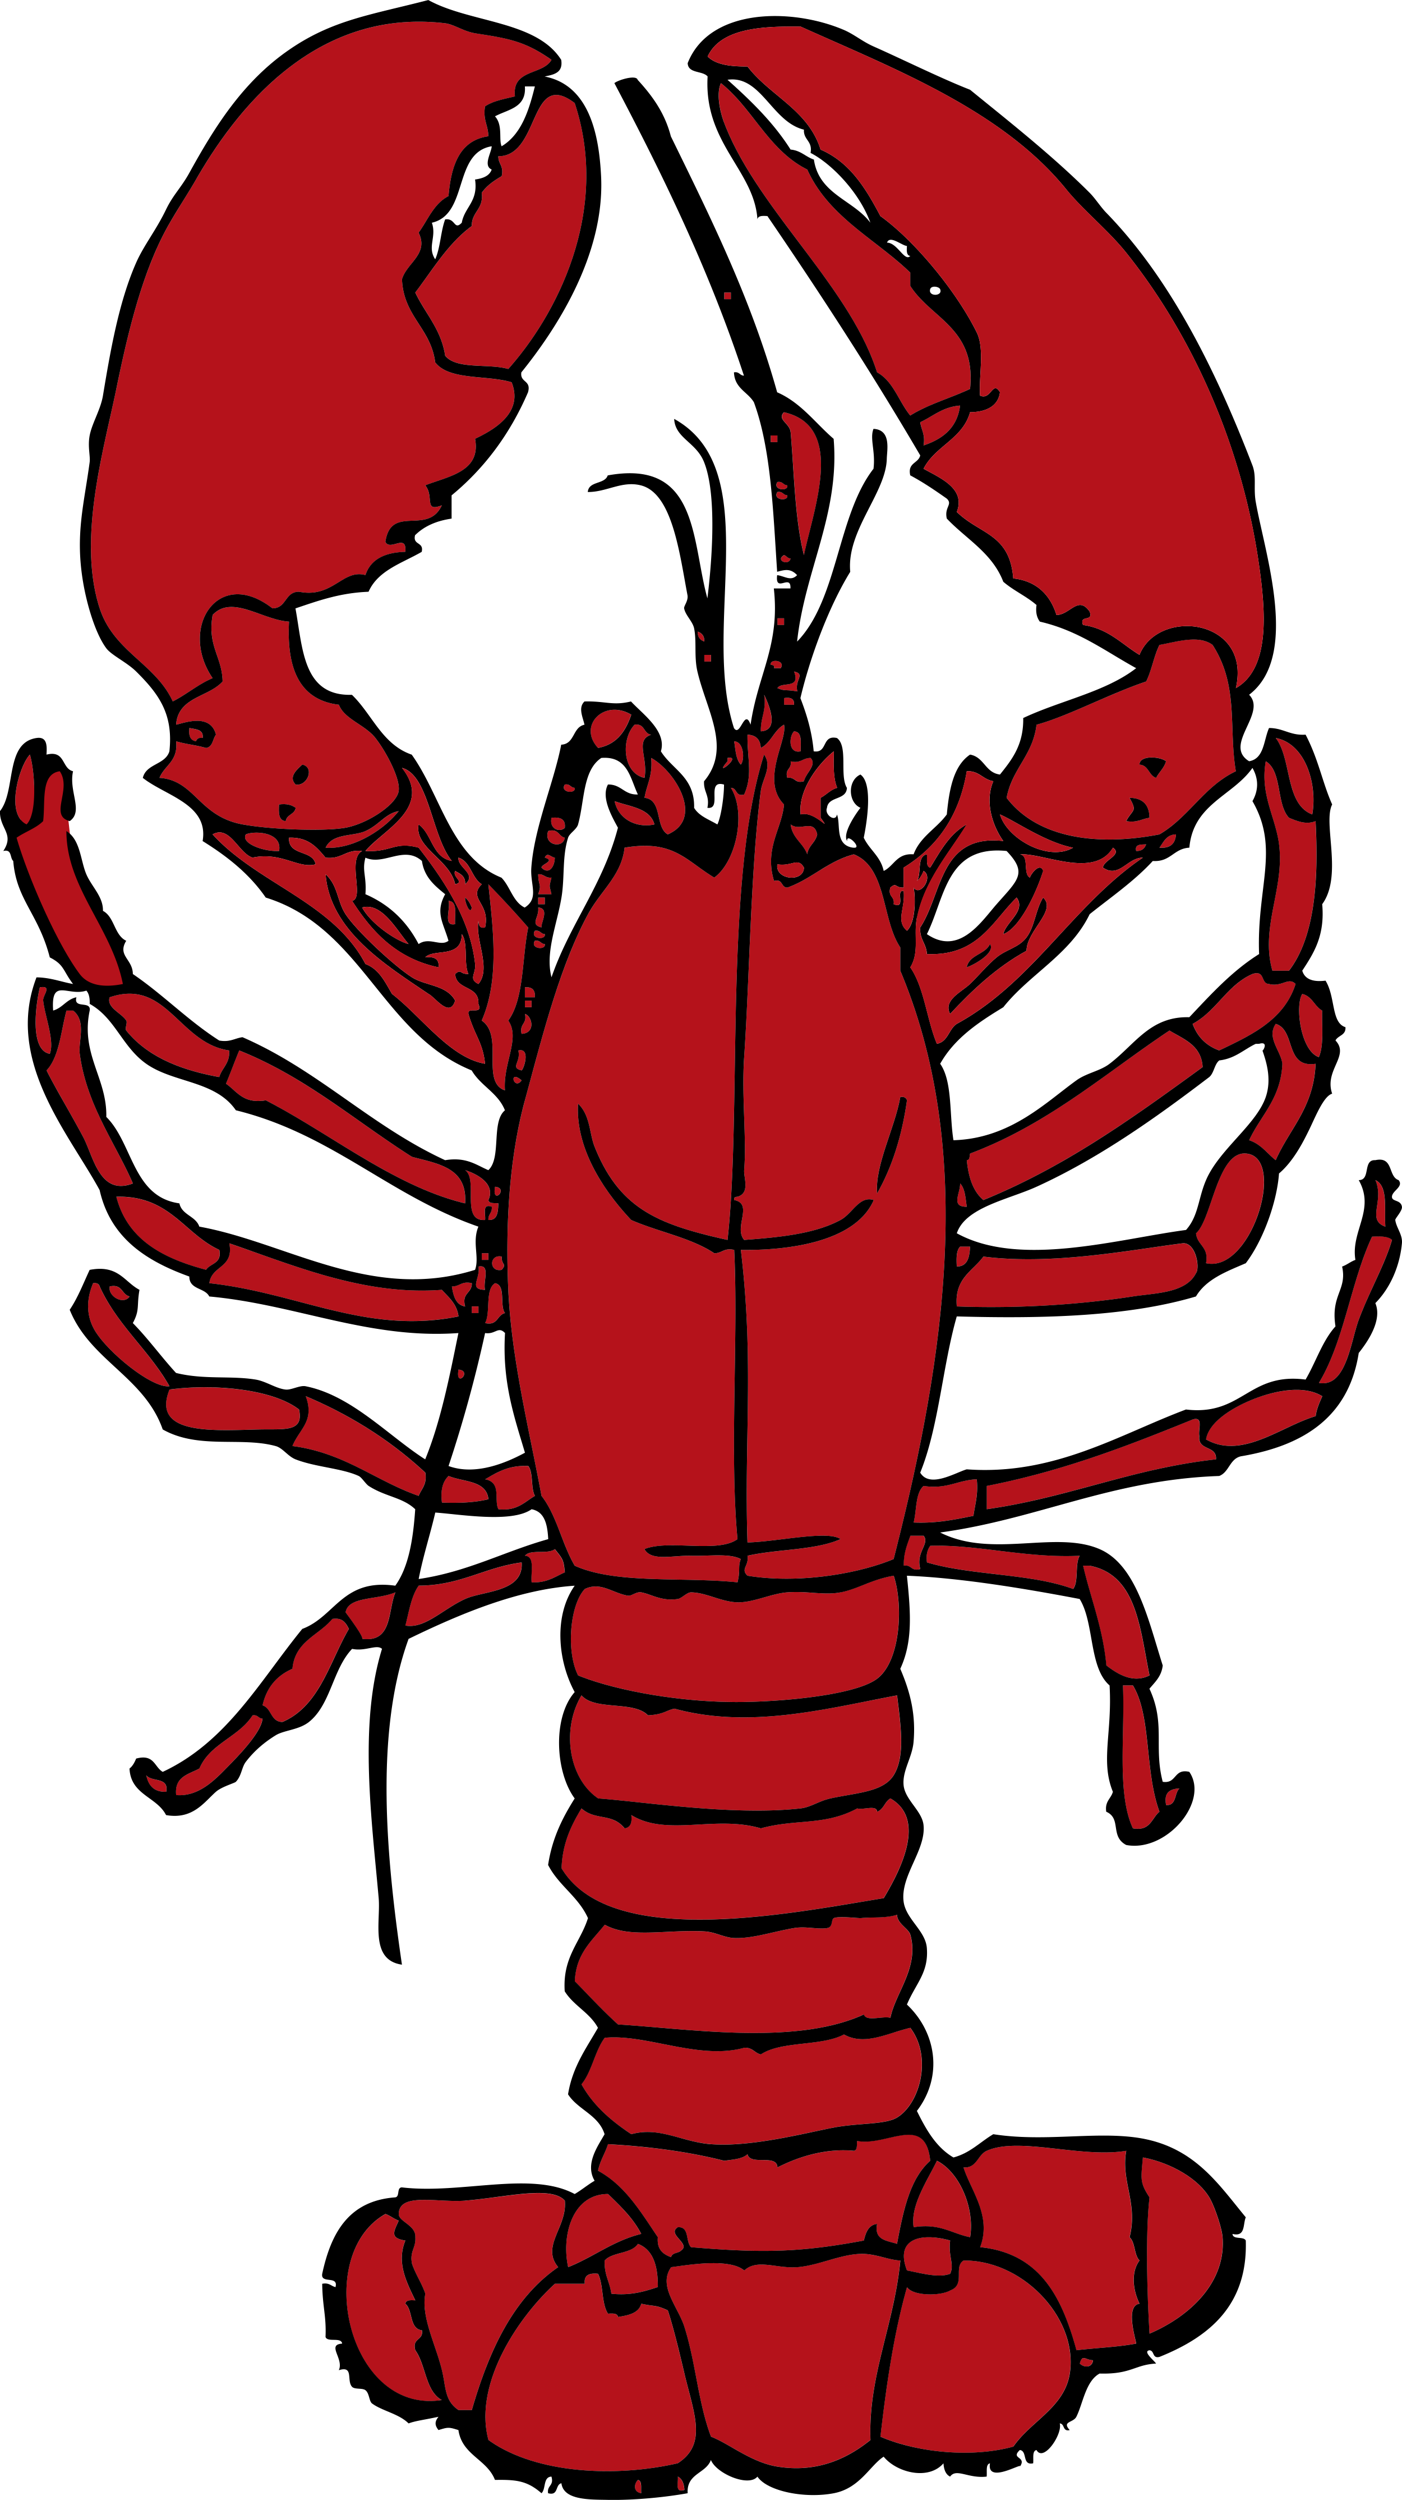
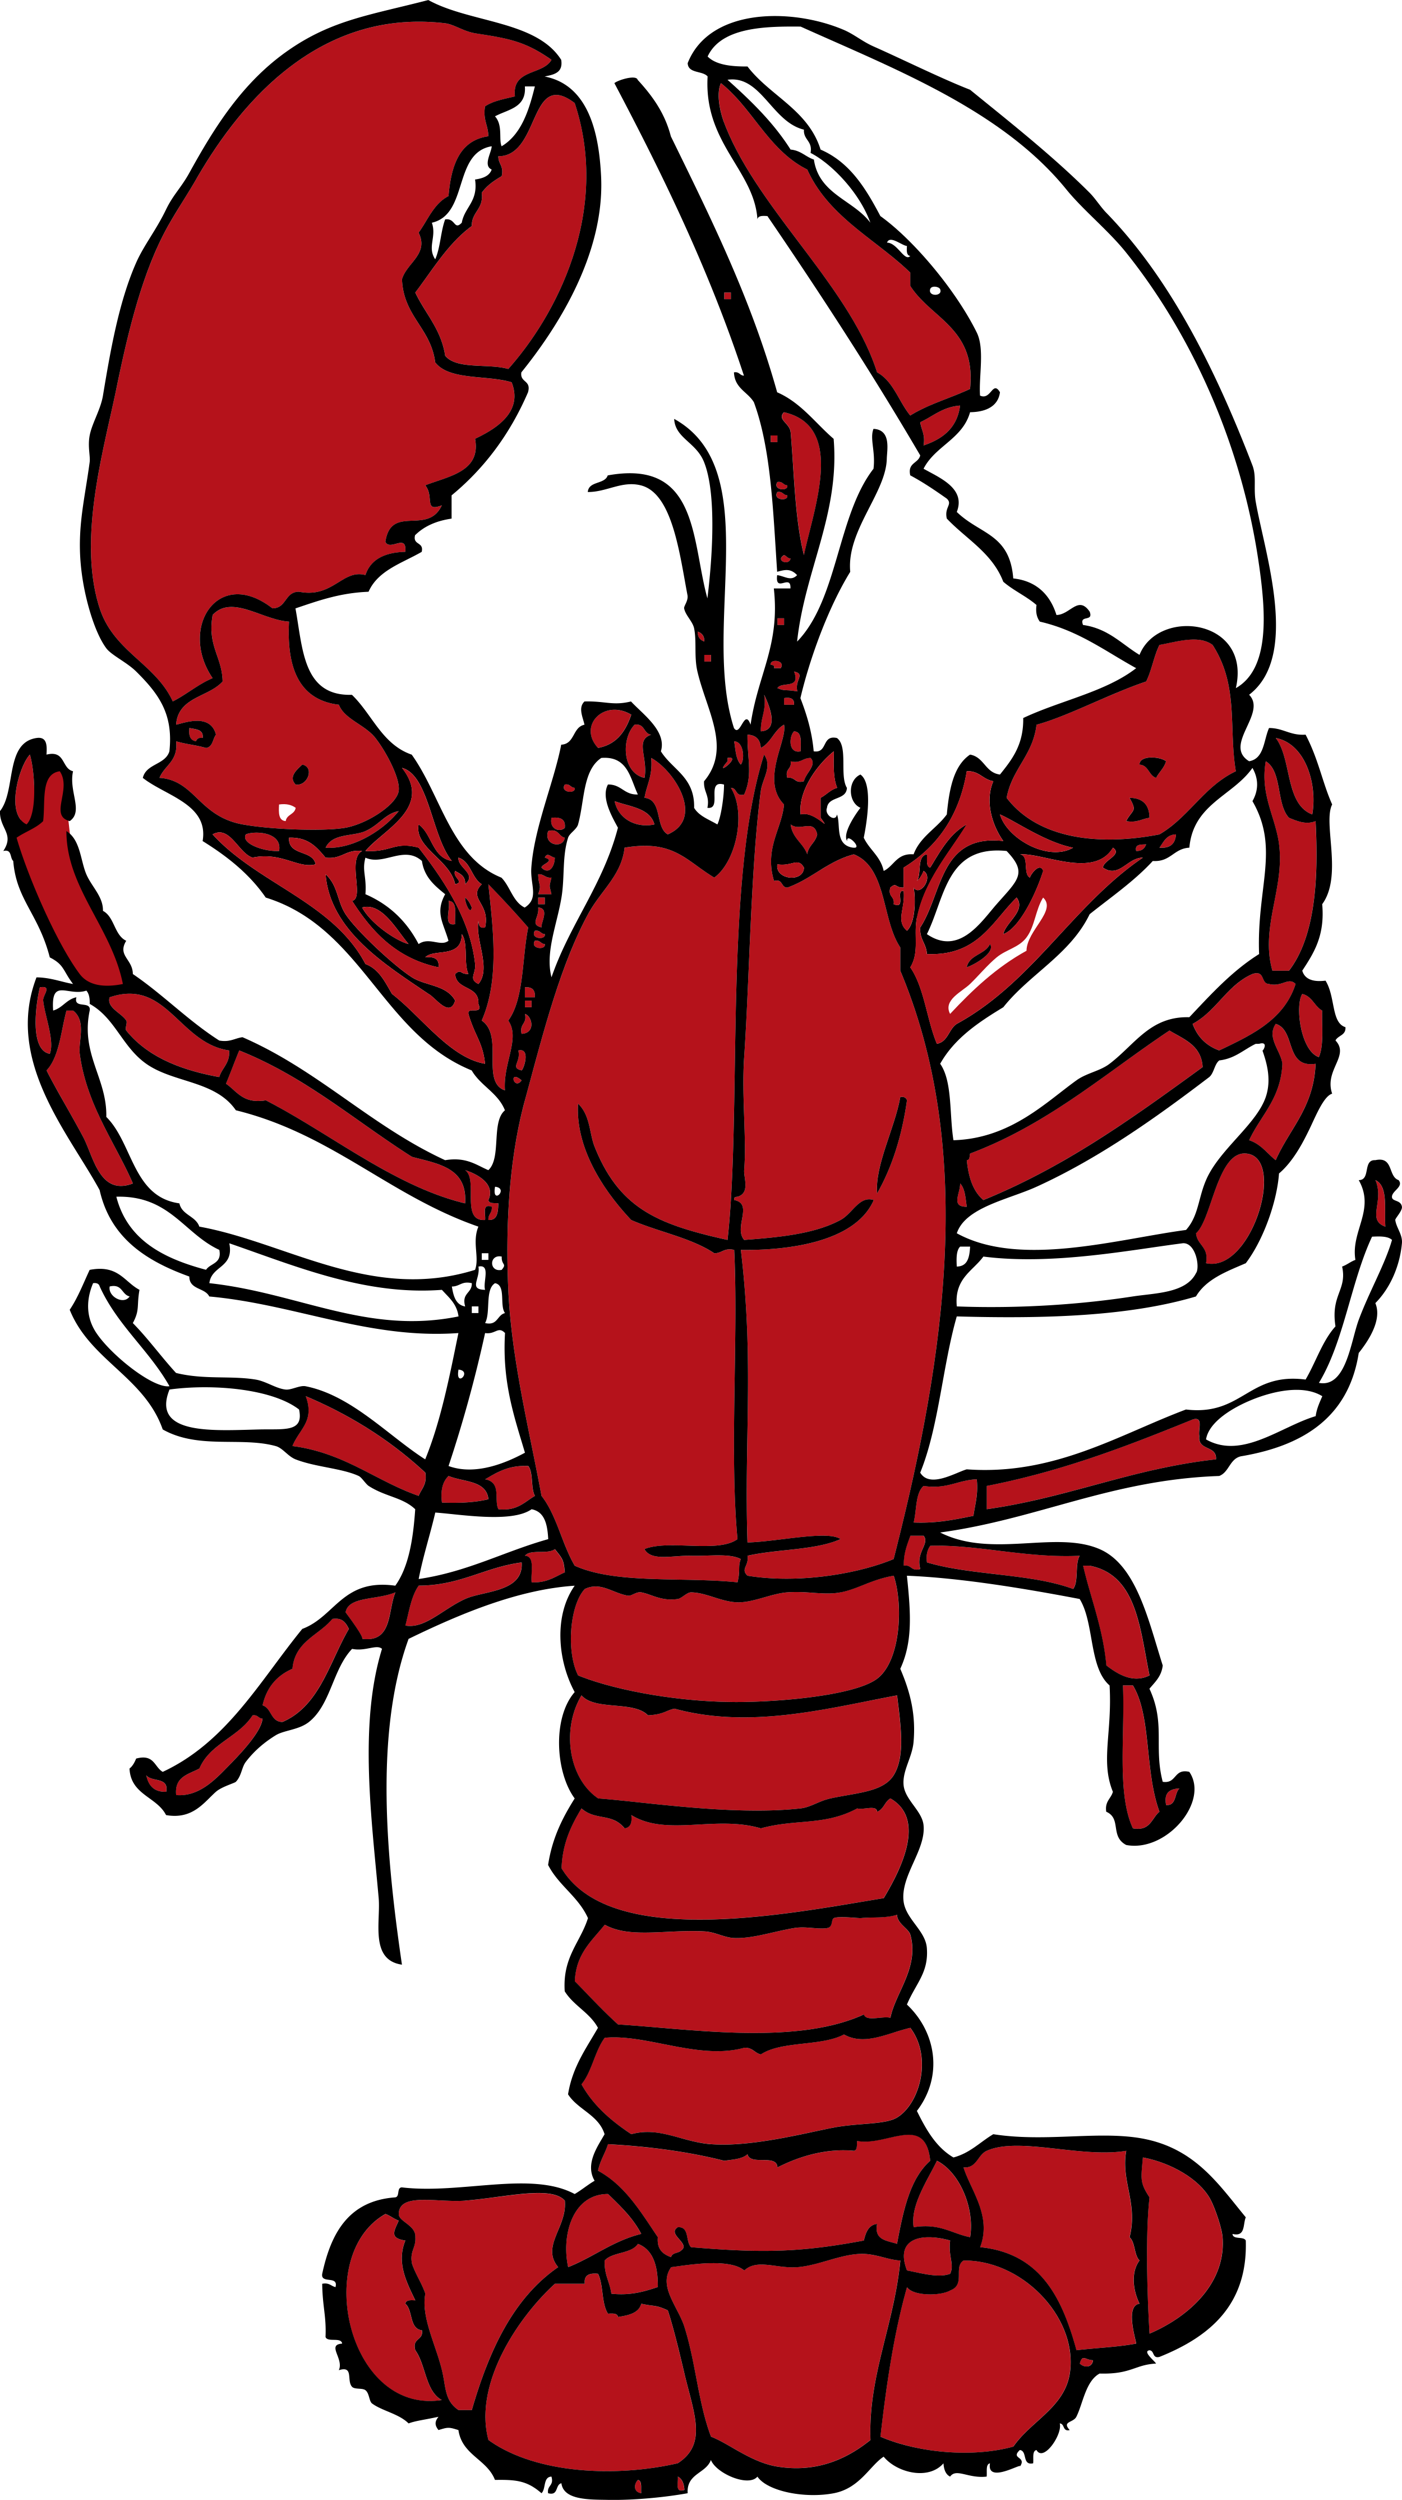
<svg xmlns="http://www.w3.org/2000/svg" viewBox="0 0 254.886 454.187">
  <g clip-rule="evenodd" fill-rule="evenodd">
    <path fill="#B5121B" d="M17.433 180.48l5.876-.84s-1.364-5.036-2.204-7.03-6.085-12.906-6.085-12.906l-2.204-7.24-.42-3.777s.419-7.45-.105-8.289-2.728-2.938-3.567-1.994-6.4 13.85-6.4 13.85 4.511 14.375 6.19 17.313 6.086 8.919 6.086 8.919l2.833 2zM100.26 10.872c-1.602 2.827-7.221 1.637-6.644 6.644-1.942.473-4.003.828-5.436 1.812-.416 2.429.579 3.448.604 5.436-5.281.758-6.755 5.325-7.248 10.871-2.67 1.356-3.74 4.313-5.436 6.644 1.915 3.864-2.167 5.502-3.02 8.456.271 6.774 5.236 8.856 6.04 15.099 2.519 3.319 9.416 2.261 13.891 3.624 2.181 5.508-3.052 8.546-6.644 10.268 1.111 5.986-4.799 6.779-9.06 8.455 1.688 2.03-.315 4.958 3.02 3.624-2.577 5.572-9.218-.269-10.268 6.644.852 1.763 3.934-1.658 3.624 1.812-3.722.104-6.301 1.349-7.248 4.228-4.117-1.156-5.958 4.263-12.079 3.02-2.606.011-2.226 3.008-4.832 3.02-9.878-7.688-17.091 3.563-10.871 12.683-2.681 1.144-4.708 2.943-7.248 4.228-3.12-6.84-10.732-9.037-13.287-16.911-4.055-12.498.662-28.449 3.02-39.861 1.944-9.408 4.473-20.521 9.059-28.99 1.602-2.958 3.739-6.108 5.436-9.06 7.674-13.352 22.019-31.16 45.3-28.391 1.568.187 3.419 1.5 5.436 1.812 6.138.95 9.029 1.422 13.891 4.832zM131.06 15.099c5.827 4.642 8.701 12.236 15.703 15.703 3.876 8.606 12.364 12.599 18.723 18.723v2.416c3.857 6.007 12.013 7.717 10.871 18.723-3.56 1.674-7.661 2.807-10.871 4.832-2.102-2.529-3.051-6.21-6.039-7.852-5.06-15.824-21.827-29.672-27.782-45.297-.71-1.888-1.5-5.265-.6-7.248z" />
    <path fill="#B5121B" d="M104.49 18.723c6.302 19.016-2.623 37.695-12.079 48.316-3.588-1.042-9.41.149-11.475-2.416-.761-4.876-3.632-7.642-5.436-11.475 3.216-4.232 5.968-8.93 10.267-12.08-.023-2.641 2.198-3.036 1.812-6.04.911-1.304 2.223-2.206 3.624-3.02.437-1.846-.617-2.201-.604-3.624 7.649.023 5.56-15.974 13.891-9.661zM131.67 53.149h1.208v1.208h-1.208v-1.208zM174.55 73.683c-.531 4.099-3.183 6.078-6.644 7.248.351-1.96-.411-2.81-.604-4.228 2.33-1.084 4.06-2.771 7.24-3.02zM142.54 74.891c11.148 2.552 5.503 17.164 3.624 25.97-1.662-6.593-1.761-14.748-2.416-22.346-.14-1.616-2.54-2.295-1.2-3.623zM140.12 79.119h1.208v1.208h-1.208v-1.208zM141.33 87.574c.976-.17 1.04.571 1.812.604.24 1.173-2.75.883-1.81-.604zM141.33 89.386c.976-.17 1.04.571 1.812.604.24 1.172-2.75.883-1.81-.604zM142.54 100.86c.489.115.602.606 1.208.604-.33 1.43-2.86.37-1.21-.6zM52.546 112.94c-.45 8.502 1.866 14.24 9.06 15.099 1.043 2.656 4.714 3.606 6.644 6.04 1.815 2.29 4.598 7.362 4.228 9.663-.397 2.466-5.707 5.931-9.663 6.644-3.884.7-13.617.335-18.723-.604-8.003-1.473-8.633-8.017-15.099-8.456.918-2.303 3.423-3.019 3.02-6.644 1.708.507 3.728.701 5.436 1.208 1.241-.168 1.206-1.613 1.812-2.416-1.043-4.038-5.962-2.044-7.248-1.812.362-5.073 5.895-4.977 8.456-7.852-.097-4.533-2.817-6.444-1.812-12.079 3.518-3.75 9.008.91 13.889 1.21zm1.208 29.6c2.136.365 3.497-3.129 1.208-3.624-.921.84-2.606 2.23-1.208 3.62zm-1.812 6.64c.178-1.231 1.634-1.184 1.812-2.416-.701-.507-1.619-.797-3.02-.604-.088 1.5-.112 2.93 1.208 3.02zM141.33 112.34h1.208v1.208h-1.208v-1.21zM126.83 114.75c.743.264 1.24.773 1.208 1.812-.74-.26-1.24-.77-1.21-1.81zM220.45 117.17c4.812 7.441 2.888 15.048 4.228 22.951-5.745 2.71-8.55 8.361-13.892 11.475-11.766 2.27-22.344.491-27.782-6.644.967-5.274 4.771-7.711 5.437-13.287 5.579-1.488 13.177-5.585 19.931-7.852 1.002-2.017 1.413-4.626 2.415-6.644 3.28-.61 7.12-1.87 9.65-.01zm-13.29 21.74c1.697.114 1.652 1.971 3.02 2.416.543-1.067 1.458-1.763 1.812-3.02-.88-.81-4.78-1.24-4.83.6zm-2.42 10.27c1.961.35 2.81-.411 4.228-.604-.03-2.386-1.238-3.594-3.624-3.624 1.47 2.58.58 1.98-.61 4.22zM128.04 118.98h1.208v1.208h-1.208v-1.21zM140.12 120.79c-.239-1.172 2.751-.883 1.812.604h-1.207c.12-.51-.23-.56-.6-.6zM144.35 122c2.155.512.073 1.488.604 3.624-2.337-.404-2.148-.001-3.624-.604.75-1.27 4.29.27 3.02-3.02zM138.91 126.23c.736 1.515 2.964 6.473-.604 6.644-.08-2.49 1.05-3.78.6-6.64zM142.54 126.83c1.212-.206 1.89.124 1.812 1.208h-1.812v-1.21zM114.75 129.85c-1.012 3.014-2.648 5.405-6.04 6.04-3.77-4.06 1.17-9 6.04-6.04zM115.36 131.66c1.896-.286 1.596 1.625 3.02 1.812-3.001 1.008-.542 4.154-1.208 7.851-4.04-.86-4.28-7.07-1.81-9.66z" />
    <path fill="#B5121B" d="M138.91 137.1c-7.33 23.004-3.991 64.578-6.644 88.178-12.554-2.783-19.632-5.598-24.158-16.911-.989-2.472-.763-5.692-3.02-7.852-.479 8.333 4.88 16.055 9.664 21.139 4.899 2.146 10.877 3.216 15.099 6.04 1.423.013 1.778-1.041 3.624-.604.782 15.592-.871 37.064.604 52.545-3.606 2.634-12.477.004-16.91 1.812 1.201 2.271 5.177 1.12 8.455 1.208 3.285.088 7.005-.488 9.06.604-.57 1.393-.04 1.948-.604 4.228-9.847-1.023-22.117.376-29.594-3.02-2.322-3.918-3.289-9.193-6.04-12.683-2.342-12.561-5.453-24.837-6.04-37.446-.532-11.438.135-23.902 3.02-34.426 2.974-10.849 6.197-24.103 11.475-33.822 2.327-4.285 6.083-7.041 6.644-12.079 8.896-1.493 11.065 2.281 16.307 5.436 3.999-2.92 5.85-11.807 3.021-16.307 1.199.008.768 1.648 2.415 1.208 1.589-3.569.562-6.324.604-10.871 1.537.074 2.342.879 2.416 2.416 1.872-.945 2.41-3.227 4.228-4.228.675 2.794-4.323 10.078 0 14.495-.38 4.378-3.625 8.027-1.812 13.891 1.647-.44 1.215 1.2 2.415 1.208 4.459-1.582 7.304-4.776 12.079-6.04 6.062 2.394 5.055 11.857 8.456 16.911v4.228c14.149 33.608 7.604 72.382-1.208 106.9-6.681 2.784-17.633 4.51-26.574 3.021-1.316-1.264.302-1.725 0-3.624 5.411-1.232 12.315-.972 16.911-3.02-2.348-1.656-11.61.499-16.911.604-.615-18.985 1.224-32.844-1.208-53.148 8.939.121 20.897-1.533 24.158-9.06-2.605-.835-3.836 2.441-6.039 3.624-4.664 2.503-10.836 3.127-17.516 3.624-1.97-2.29 1.746-6.546-1.812-7.248-.111-.514.235-.57.604-.604 2.342-.663 1.098-3.514 1.208-4.832.477-5.647-.483-13.416 0-20.535.982-14.443 1.19-34.404 3.021-48.317.31-2.32 2.14-4.45.6-6.64zm20.54 79.72c2.711-4.737 4.513-10.384 5.436-16.911-.134-.471-.506-.702-1.208-.604-1.05 5.81-4.61 12.3-4.23 17.51zM34.428 132.27c1.155.254 2.6.219 2.416 1.812-.702-.099-1.074.133-1.208.604-1.063-.14-1.377-1.04-1.208-2.41z" />
    <path fill="#B5121B" d="M144.35 132.87c1.543.067 1.199 2.022 1.208 3.624-2.29.52-2.14-2.7-1.21-3.62zM231.92 134.08c5.451 1.047 7.604 8.427 6.644 13.891-4.97-1.87-3.66-10.02-6.64-13.89zM133.48 134.68c1.812.075 1.938 3.427 1.208 4.228-.9-.91-.98-2.65-1.21-4.23zM5.438 137.1c.872 2.899 1.425 10.676-.604 12.683-3.99-1.89-1.255-10.8.604-12.68zM118.38 137.7c4.263 2.307 9.773 11.007 3.02 13.891-2.338-1.286-.922-6.326-4.228-6.644.41-2.41 1.53-4.11 1.21-7.25zM132.27 138.31c.037-.043-.042-.597 0-.604 2.9-.52-2.87 3.87 0 .6zM147.37 137.7c1.211 1.282-.857 2.691-1.207 4.228-1.707.5-1.565-.851-3.021-.604-.499-1.707.852-1.564.604-3.02 1.85.43 2.21-.62 3.63-.61z" />
    <path d="M211.99 138.31c-.354 1.256-1.269 1.952-1.812 3.02-1.367-.445-1.322-2.302-3.02-2.416.05-1.84 3.95-1.41 4.83-.6z" />
    <path fill="#B5121B" d="M230.11 138.31c3.021 1.81 1.883 7.78 4.228 10.267 1.734.718 3.206 1.266 4.832.604.442 8.739.369 20.435-4.832 27.178h-3.02c-2.262-7.855 2.251-14.951 1.208-22.95-.65-5-3.49-9.05-2.42-15.1z" />
    <path d="M54.962 138.91c2.289.495.928 3.989-1.208 3.624-1.398-1.38.287-2.77 1.208-3.62z" />
    <path fill="#B5121B" d="M102.68 142.54c.975-.17 1.04.571 1.812.604.24 1.17-2.75.88-1.81-.6z" />
    <path d="M205.35 144.95c2.386.03 3.594 1.238 3.624 3.624-1.418.193-2.267.954-4.228.604 1.19-2.23 2.08-1.63.61-4.22z" />
    <path fill="#B5121B" d="M111.73 145.56c2.796 1.029 6.407 1.243 7.248 4.228-3.08.7-6.56-.83-7.25-4.23z" />
-     <path d="M50.734 146.16c1.401-.193 2.319.097 3.02.604-.178 1.231-1.634 1.184-1.812 2.416-1.32-.09-1.296-1.52-1.208-3.02z" />
    <path fill="#B5121B" d="M72.477 147.37c-2.822 3.574-8.483 7.006-13.287 6.644 1.254-2.665 4.964-2.011 7.248-3.02 2.476-1.09 3.595-3.17 6.039-3.62zM100.26 148.57c1.58-.17 2.598.221 2.416 1.812-.84.9-2.878.32-2.42-1.81zM143.74 149.78c1.733 1.37 4.197-1.119 4.831 1.812-.304 1.507-1.606 2.017-1.812 3.624-.76-2.05-2.72-2.91-3.02-5.43zM50.734 154.61c-2.8.163-7.025-1.402-6.04-3.02 1.598-.68 6.685-.46 6.04 3.02z" />
    <path fill="#B5121B" d="M102.68 152.2c-.261 2.051-3.939 1.406-3.02-1.208 1.92-.52 1.86.95 3.02 1.21zM213.8 151.59c-.113 1.699-1.051 2.573-3.021 2.416.78-1.03 1.25-2.37 3.02-2.42zM208.37 153.41c-.264.743-.773 1.24-1.812 1.208-.29-1.3.86-1.16 1.81-1.21zM99.051 155.82c.443-1.075 1.098-.087 1.812 0-.004 1.663-1.085 3.198-2.416 1.812-.068-.61 2.606-1.22.607-1.81z" />
    <path d="M59.19 158.84c2.289 2.066 2.059 4.831 3.624 7.248 1.881 2.906 8.72 9.333 12.079 11.475 2.473 1.577 6.283 1.354 7.852 4.228-.994 3.331-3.741-.745-4.832-1.208-7.811-5.27-17.9-11.49-18.723-21.74z" />
    <path fill="#B5121B" d="M97.843 158.84c1.083-.077 1.274.739 2.416.604-.423 1.859-.423 1.161 0 3.02h-2.416c.677-1.9.054-1.36-.001-3.62zM88.784 160.65a183.325 183.325 0 017.248 7.852c-1.152 5.692-.729 12.961-3.624 16.911 2.239 3.229-.982 7.71-.604 12.683-4.453-1.524-.13-9.924-4.228-12.683 3.282-7.45 2.05-16.78 1.208-24.76zM97.843 163.07h1.208v1.208h-1.208v-1.21z" />
-     <path d="M189.64 163.07c2.552 2.356-2.981 5.986-3.02 9.664-5.457 2.998-9.804 7.106-13.891 11.475-1.319-2.527 2.117-3.994 3.623-5.436 1.493-1.428 3.162-3.453 4.832-4.832 1.763-1.456 4.041-1.773 5.436-3.624 1.53-2.01 1.63-5 3.02-7.24z" />
    <path fill="#B5121B" d="M81.537 163.67c1.728.084 1.104 2.52 1.208 4.228-2.297.48-.768-2.86-1.208-4.23zM97.843 164.88c2.128.159.491 2.72.604 3.624-2.192-.54-.367-1.78-.604-3.62zM97.239 169.11c.976-.17 1.04.571 1.812.604.24 1.17-2.751.89-1.812-.6zM97.239 170.92c.976-.17 1.04.571 1.812.604.24 1.18-2.751.89-1.812-.6zM235.55 178.77c-2.101 6.557-8.031 9.282-13.891 12.079-2.36-.861-3.971-2.472-4.832-4.832 4.329-2.314 6.258-7.029 10.871-9.06 2.385-.773 1.462 1.76 3.02 1.812 2.36.6 3.5-1.33 4.83 0zM7.25 179.38c2.361-.372.494 1.434.604 2.416.321 2.875 2.113 7.331 1.208 9.663-3.699-.64-2.564-8.97-1.812-12.08zM95.428 179.38c1.317-.11 1.921.494 1.812 1.812h-1.812v-1.81zM41.675 190.85c.139 2.354-1.298 3.131-1.812 4.832-7.062-1.274-13.097-3.715-16.911-8.455-.299-.372.261-1.409 0-1.812-.926-1.43-3.599-2.319-3.02-4.228 10.368-3.52 12.573 8.36 21.743 9.67zM236.75 180.58c1.798.417 2.207 2.222 3.624 3.02-.07 2.95.325 6.365-.604 8.456-3.37-1.16-4.34-9.44-3.02-11.48zM95.428 181.79h1.208v1.208h-1.208v-1.21zM12.081 183.6h1.208c2.464 1.888.914 5.617 1.208 7.852 1.222 9.299 6.521 16.278 9.663 23.555-6.061 2.318-7.169-4.887-9.059-8.456-2.242-4.232-4.895-8.578-6.644-12.079 2.331-2.48 2.598-7.05 3.624-10.86zM95.428 184.21c1.354.434 1.989 3.509-.604 3.624-.438-1.85 1.042-1.77.604-3.62zM231.92 186.02c3.714 1.118 1.588 8.076 7.248 7.248-.312 7.942-4.727 11.782-7.248 17.515-1.589-1.229-2.697-2.94-4.831-3.624 2.103-4.541 5.755-7.532 6.039-13.891-.29-2.38-2.93-4.78-1.21-7.25zM218.64 193.87c-12.367 8.973-24.703 17.976-39.861 24.158-1.866-1.556-2.722-4.123-3.02-7.248.587-.017.469-.739.604-1.208 14.196-5.333 24.521-14.535 36.238-22.346 2.61 1.62 5.8 2.66 6.04 6.65zM43.487 190.85c12.087 4.824 21.054 12.768 31.406 19.327 4.77 1.27 10.108 1.971 9.663 8.456-12.841-3.075-24.406-12.628-36.237-18.723-4.12.697-5.218-1.627-7.248-3.02.832-2 1.584-4.06 2.416-6.05zM94.22 190.85c2.224-.556 1.098 3.186.604 3.624-2.156-.51-.073-1.48-.604-3.62zM94.824 196.29c-1.425 1.94-2.442-2.13 0 0z" />
    <path d="M163.68 199.31c.702-.098 1.074.133 1.208.604-.923 6.526-2.725 12.173-5.436 16.911-.38-5.21 3.18-11.7 4.23-17.51z" />
    <path fill="#B5121B" d="M219.24 229.5c.581-2.998-1.61-3.222-1.812-5.436 2.855-2.468 3.864-14.893 9.06-14.495 7.49.59 1 21.83-7.25 19.94zM84.556 212.59c2.497.818 5.522 2.63 4.228 5.436.097.708 1.101.51 1.812.604-.07 1.541-.114 3.107-1.812 3.02-.077-1.083.739-1.274.604-2.416-1.817-.609-1.07 1.346-1.208 2.416-4.529.31-1.181-7.27-3.624-9.06zM250.04 214.41c2.356 1.066 1.6 5.246 1.812 8.456-3.48-1.25-.13-4.6-1.81-8.46zM174.55 215.01c.897.914.973 2.65 1.208 4.228-2.98.04-1.2-2.37-1.21-4.23z" />
-     <path fill="#B5121B" d="M89.992 215.61c2.617.26-.636 3.51 0 0zM21.141 217.43c9.717-.255 12.253 6.671 18.723 9.664.512 2.525-1.635 2.391-2.416 3.624-7.795-2.07-14.293-5.43-16.307-13.28zM253.06 225.28c-1.254 4.4-4.118 9.346-6.039 14.495-1.47 3.939-2.276 12.419-7.248 11.475 4.565-7.514 5.807-18.352 9.664-26.574 1.5-.1 2.92-.11 3.63.59zM217.43 231.32c-1.838 3.662-7.451 3.605-11.475 4.228-8.969 1.388-20.284 2.256-32.01 1.812-.477-5.107 2.882-6.379 4.831-9.059 12.527 1.609 26.78-1.215 36.238-2.416 2.39-.16 3.16 4.45 2.41 5.44zM83.348 239.17c-16.573 3.375-29.06-4.276-45.297-6.04.383-3.241 4.521-2.727 3.624-7.248 12.081 4.163 24.698 9.524 38.653 8.456 1.234 1.38 2.721 2.51 3.02 4.83zM174.55 226.48h1.812c-.106 1.906-.424 3.602-2.415 3.624-.08-1.48-.09-2.9.61-3.62zM87.576 227.69h1.208v1.208h-1.208v-1.21zM91.2 228.3c-.055 1.647 1.006 1.216 0 2.416-2.325.47-2.325-2.9 0-2.42zM86.972 230.11c2.296-.484.768 2.856 1.208 4.228-3.091-.07-.822-2-1.208-4.23zM16.913 233.13c.702-.098 1.075.133 1.208.604 3.208 7.059 8.973 11.562 12.683 18.119-2.975.423-10.558-5.6-13.287-9.664-1.725-2.57-2.033-5.66-.604-9.06zM82.141 233.73c1.422.014 1.778-1.041 3.624-.604.062 1.875-1.9 1.724-1.208 4.228-1.718-.3-2.137-1.89-2.416-3.63zM89.992 233.13c2.045.371.767 4.065 1.812 5.436-1.475.337-1.287 2.337-3.624 1.812 1.056-1.97-.067-6.11 1.812-7.25zM19.933 233.73c2.337-.525 2.148 1.475 3.624 1.812-1.076 1.62-3.984.01-3.624-1.81zM85.764 237.36h1.208v1.208h-1.208v-1.21zM83.348 248.83c2.618.25-.636 3.51 0 0zM54.358 256.08c.895 4.179-2.651 3.513-7.248 3.624-8.348.201-19.67 1.083-16.307-7.248 7.749-1.05 18.651-.16 23.555 3.63zM240.38 253.66c-.482 1.129-1.01 2.212-1.208 3.624-6.353 1.888-13.388 7.934-19.931 4.228.525-3.27 5.026-5.874 8.455-7.248 3.69-1.47 9.14-2.76 12.68-.6z" />
    <path fill="#B5121B" d="M55.566 253.66c8.357 3.521 15.588 8.168 21.743 13.891.356 2.168-.702 2.922-1.208 4.229-7.904-2.767-13.507-7.834-22.951-9.06 1.265-3.12 4.097-4.53 2.416-9.06zM216.82 257.89c2.029-.62.94 1.879 1.208 3.02-.325 2.741 3.219 1.613 3.02 4.229-15.243 1.668-26.848 6.974-41.673 9.059v-4.228c13.81-2.69 25.7-7.31 37.44-12.08zM96.032 266.35c.953 1.262.418 4.01 1.208 5.436-1.917 1.102-3.237 2.802-6.644 2.415-.861-1.643.657-4.858-2.416-5.436 2.161-1.26 4.25-2.59 7.852-2.41zM81.537 268.16c2.701 1.124 6.889.762 7.248 4.228-2.426.594-5.3.74-8.456.604-.293-2.31.171-3.85 1.208-4.83zM177.57 268.76c.297 2.713-.306 4.525-.604 6.644-3.36.667-6.666 1.388-10.871 1.208.567-2.25.3-5.337 1.812-6.644 4.25.64 6.17-1.07 9.66-1.21zM165.49 279.03h2.416c1.168 1.471-1.486 2.986-.604 6.04-1.707.499-1.565-.852-3.021-.604-.05-2.26.6-3.82 1.2-5.44zM196.29 282.65c-.919 1.496-.148 4.683-1.208 6.039-7.625-2.843-18.519-2.418-26.574-4.831-.192-1.4.098-2.319.604-3.021 8.56-.26 17.55 2.29 27.18 1.81zM100.86 281.45c1.462 1.846 1.58 1.893 1.812 4.228-1.822.796-3.284 1.951-6.04 1.812-.187-1.825.671-4.696-1.208-4.831.962-1.26 4.231-.21 5.438-1.21zM94.824 283.86c.389 5.454-6.914 5.124-10.268 6.644-4.069 1.844-7.334 5.472-10.871 4.831.667-2.554 1.07-5.372 2.416-7.247 7.622-.02 11.968-3.32 18.723-4.22zM196.89 284.46h1.208c8.592 1.676 9.111 11.424 10.871 19.931-3.076 1.565-5.976-.373-7.852-1.812-.63-6.81-2.82-12.07-4.23-18.12zM162.47 286.28c1.76 5.267 1.295 15.475-3.02 18.723-4.158 3.13-18.403 4.271-25.971 4.228-10.703-.061-22.001-2.24-28.386-4.832-2.179-4.25-1.552-12.75 1.208-15.703 2.89-1.39 5.057.748 7.852 1.208.646.106 1.532-.771 2.416-.604 1.944.366 3.635 1.649 6.643 1.208.674-.099 1.689-1.219 2.416-1.208 2.789.042 5.462 1.738 8.455 1.812 2.834.069 6.135-1.593 9.06-1.812 3.697-.277 6.702.583 9.664 0 3.2-.64 5.54-2.33 9.67-3.03zM71.873 289.3c-1.412 3.42-.498 9.166-6.04 8.455.242-.541-3.03-4.776-3.02-4.831.552-2.93 5.704-2.2 9.06-3.63zM63.417 295.94c-3.559 6.104-5.319 14.008-12.079 16.911-2.19-.024-1.941-2.488-3.624-3.021.741-3.285 2.625-5.427 5.436-6.644.435-5 4.804-6.066 7.248-9.059 1.897-.29 2.468.75 3.019 1.81zM204.14 306.21h1.812c3.396 5.563 2.102 15.481 4.831 22.95-1.438 1.179-1.645 3.59-4.831 3.02-2.96-6.3-1.41-17.11-1.81-25.97z" />
    <path fill="#B5121B" d="M105.7 308.02c2.429 2.806 9.526.942 12.079 3.624 2.872-.138 3.31-.91 4.832-1.208 13.827 3.79 28.093-.122 40.465-2.416.685 5.588 1.503 11.082-.604 14.495-1.902 3.081-6.691 3.186-11.476 4.228-2.122.463-3.646 1.609-5.436 1.812-12.073 1.366-27.972-1.129-36.841-1.812-5.26-3.55-6.76-12.4-3.02-18.71zM47.715 312.25c-.176 2.252-3.577 5.953-6.04 8.456-2.351 2.388-5.394 5.791-9.664 5.436-.352-3.372 2.275-3.766 4.228-4.832 1.914-4.528 7.173-5.712 9.664-9.663.975-.19 1.039.55 1.812.59zM26.576 322.52c.919 1.295 4.174.254 3.624 3.02-2.283.06-3.247-1.19-3.624-3.02zM214.41 324.93c-.946.865-.476 3.147-2.416 3.02-.45-2.26.68-2.94 2.42-3.02z" />
    <path fill="#B5121B" d="M161.86 326.74c6.765 3.867 1.552 13.503-1.207 18.119-17.146 2.785-49.625 9.411-58.584-5.436.182-4.65 1.813-7.851 3.624-10.872 2.583 2.288 5.553.765 7.852 3.624 1.062-.146 1.377-1.039 1.208-2.416 6.465 3.98 15.256-.035 23.555 2.416 6.364-1.765 11.631-.431 17.515-3.624 1.062.348 3.548-.729 3.624.604 1.21-.4 1.39-1.83 2.42-2.41z" />
    <path fill="#B5121B" d="M163.07 347.88c.022 1.62 2.105 2.511 2.416 3.624 1.652 5.925-2.697 10.515-3.624 15.099-1.443-.367-4.382.759-4.831-.604-12.353 5.654-31.364 2.643-44.693 1.812-2.752-2.481-5.254-5.214-7.852-7.852.208-5.026 3.124-7.346 5.436-10.268 4.598 2.547 11.175.834 18.119 1.208 1.982.107 3.594 1.137 5.436 1.208 3.312.13 6.984-1.15 10.871-1.812 2.146-.365 4.433.302 6.04 0 1.102-.207.634-1.551 1.208-1.812.879-.4 4.437.043 4.831 0 2.07-.23 4.45.06 6.62-.61z" />
    <path fill="#B5121B" d="M114.75 387.74c-3.636-2.404-6.893-5.187-9.06-9.06 1.905-2.323 2.422-6.033 4.228-8.455 7.585-.735 17.145 4.095 25.366 1.812 1.503-.093 1.87.949 3.021 1.208 3.746-2.494 11.043-1.438 15.099-3.624 3.805 2.128 7.978-.269 12.079-1.207 4.029 5.298 1.765 13.763-2.416 16.307-2.152 1.31-7.05.968-11.475 1.812-5.306 1.012-15.049 3.583-22.347 3.021-5.38-.41-9.29-3.23-14.5-1.81z" />
    <path fill="#B5121B" d="M169.11 392.58c-3.743 3.303-4.915 9.178-6.04 15.099-1.812-.604-4.203-.629-3.623-3.624-1.604.209-2.039 1.586-2.416 3.021-11.664 2.187-18.529 2.288-31.406 1.208-1.034-.979-.233-3.793-2.416-3.624-2.043 1.303 2.445 2.974.604 4.228-.487.52-1.654.358-1.812 1.208-1.488-.525-2.619-1.407-2.416-3.624-3.091-4.559-5.917-9.383-10.871-12.079.366-1.849 1.282-3.146 1.812-4.831 7.652.434 14.62 1.371 21.139 3.02 1.576-.235 3.313-.311 4.228-1.208.441 2.176 5.346-.112 5.436 2.416 4.355-2.215 9.167-3.468 13.891-3.021.708-.097.51-1.101.604-1.812 5.43 1.03 12.43-5.08 13.3 3.6zM204.74 390.76c-1.021 5.495 2.177 9.561.604 15.703 1.062.951.792 3.234 1.812 4.228-1.565 2.074-1.25 5.31 0 7.852-2.536.344-.881 5.81-.604 7.248-3.391.636-7.271.782-10.871 1.208-2.594-9.485-6.529-17.63-17.515-18.723 2.164-5.688-1.706-10.301-3.021-14.495 2.437.179 2.542-2.266 4.229-3.021 5.85-2.61 17.2 1.38 25.37 0zM207.76 391.97c4.578.847 9.81 3.523 12.079 7.248.894 1.466 2.28 5.483 2.416 7.247.659 8.581-6.47 14.609-13.287 17.515-.528-8.93-.674-18.903 0-24.762-1.8-2.73-1.55-3.33-1.21-7.25zM170.32 392.58c4.186 2.113 6.905 8.718 6.039 13.891-3.37-.655-5.47-2.583-10.267-1.812-.64-3.97 2.52-8.54 4.23-12.08zM102.68 399.82c.471 4.81-4.397 8.257-1.208 12.079-8.226 5.666-12.574 15.209-15.703 25.971h-2.416c-2.583-1.732-2.262-4.14-3.02-7.248-1.152-4.726-3.817-9.674-3.02-13.891-.663-1.954-1.752-3.481-2.416-5.436-.464-2.276.737-2.887.604-4.832.124-2.186-3.046-2.83-3.02-4.228.073-3.978 7.097-2.021 12.079-2.416 7.247-.56 15.622-2.79 18.122.01zM110.53 398.61c2.235 2.194 4.534 4.324 6.04 7.248-5.16 1.282-8.675 4.209-13.288 6.039-1.26-5.76.75-13.28 7.25-13.29z" />
    <path fill="#B5121B" d="M70.061 402.24c.894.314 1.522.894 2.416 1.208-.832 1.952-1.757 3.16 1.208 3.624-1.608 3.897.088 7.334 1.812 10.871-.857-.052-1.71-.1-1.812.604 1.416 1.202.68 4.555 3.02 4.832.292 1.902-1.854 1.367-1.208 3.624 1.939 2.69 1.822 7.438 4.832 9.06-17.107 2.68-23.537-26.34-10.268-33.81zM172.74 407.07c-.386 2.922.798 4.271 0 6.039-2.085.82-5.311-.129-7.852-.604-2.29-5.87 2.64-6.92 7.85-5.44zM119.59 415.52c-2.43.791-4.869 1.573-8.456 1.208-.277-2.139-1.343-3.488-1.208-6.04 1.431-1.589 4.86-1.18 6.04-3.02 2.78 1.05 3.66 4 3.63 7.85zM163.68 410.69c-1.148 11.768-5.872 20.995-5.436 32.614-4.266 3.424-9.752 5.989-16.911 4.832-4.831-.781-8.846-4.22-12.079-5.436-2.326-6.089-2.757-13.358-4.832-19.931-1.169-3.704-4.864-7.44-2.416-10.872 2.261-.249 10.456-1.809 13.287.604 2.365-2.191 5.854-.312 9.664-.604 3.774-.288 7.724-2.299 11.475-2.415 2.65-.08 5.1 1.14 7.26 1.21z" />
    <path fill="#B5121B" d="M160.05 442.7c1.092-9.579 2.467-18.873 4.832-27.179 1.038 1.627 6.052 1.654 7.852.604 2.841-1.048.541-4.21 2.415-5.437 10.896-.105 20.894 10.603 19.327 20.535-.975 6.184-7.036 8.605-10.268 13.287-7.87 2.17-17.78.96-24.15-1.81zM108.72 413.11c1.004 2.016.607 5.433 1.812 7.248.857-.052 1.71-.1 1.812.604 1.901-.313 3.761-.668 4.228-2.416 2.54.558 2.537.154 4.832 1.208.96 2.894 2.028 7.261 3.02 11.476 1.705 7.245 4.23 12.779-1.208 16.307-12.037 2.742-26.252 1.682-34.425-4.228-2.727-10.073 5.246-22.152 12.079-28.386h5.436c-.18-1.59.84-1.98 2.42-1.81zM198.7 428.81c-.168 1.4-1.613 1.389-2.416.604.53-1.75.91-.67 2.42-.6zM123.21 449.95c.811.397 1.125 1.291 1.208 2.416-1.82.61-1.07-1.35-1.21-2.42zM115.96 450.56c.819.187.501 1.512.604 2.415-1.39-.18-1.38-1.62-.6-2.42z" />
    <path d="M155.22 154.01c1.637.173-1.381-2.844-1.207-1.208-.875-1.308 1.355-4.661 2.415-6.04-2.276-.987-2.354-5.006 0-6.04 2.337 1.642 1.144 8.829.604 11.475 1.032 2.189 3.061 3.381 3.624 6.04 1.907-.911 2.372-3.265 5.436-3.02 1.203-3.225 4.174-4.684 6.039-7.248.438-4.596 1.225-8.841 4.228-10.871 2.577.443 2.752 3.288 5.436 3.624 2.146-2.686 4.309-5.355 4.229-10.268 6.698-3.167 14.986-4.742 20.534-9.06-5.592-3.065-10.472-6.841-17.515-8.455-.507-.701-.797-1.619-.604-3.02-1.831-1.591-4.209-2.636-6.04-4.228-2.01-5.238-6.742-7.753-10.268-11.476-.49-2.088 1.128-2.549 0-3.624-2.128-1.496-4.28-2.967-6.644-4.228-.524-2.337 1.476-2.149 1.812-3.624-8.777-14.979-18.14-29.372-27.782-43.485-.857-.052-1.711-.1-1.812.604-.577-8.918-9.771-13.814-9.06-25.97-.929-1.084-3.54-.486-3.623-2.416 3.956-10.076 18.941-10.071 28.386-6.04 1.886.804 3.345 2.094 5.436 3.02 5.229 2.315 12.367 5.85 17.515 7.852 6.681 5.448 14.915 11.895 21.743 18.723 1.025 1.026 1.973 2.547 3.02 3.624 11.58 11.904 19.777 28.243 26.574 45.901.78 2.025.159 4.125.604 6.644 1.675 9.473 8 27.996-1.208 35.03 3.317 3.378-4.807 9.112 0 12.079 2.759-.461 2.628-3.814 3.623-6.04 2.613.004 3.833 1.402 6.644 1.208 2.369 4.524 3.062 8.732 4.832 12.683-1.723 3.375 1.979 12.946-1.812 18.119.521 5.756-1.555 8.915-3.624 12.079.457 1.556 1.928 2.099 4.228 1.812 1.838 2.959 1.01 7.658 3.624 8.456.104 1.513-1.353 1.466-1.812 2.416 2.641 2.787-2.086 5.351-.604 9.664-1.607.451-3.146 4.464-4.228 6.644-.854 1.724-2.686 5.533-5.436 7.852-.376 5.171-2.841 12.094-6.04 16.307-3.518 1.515-7.188 2.877-9.06 6.04-12.105 3.597-27.324 4.081-43.484 3.624-2.604 9.073-3.266 20.088-6.644 28.386 1.734 2.882 6.375.002 8.455-.604 15.897 1.164 27.728-6.323 39.861-10.871 10.271 1.212 11.331-6.788 21.742-5.436 1.869-3.165 3.045-7.021 5.436-9.664-.895-5.79 2.142-6.56 1.208-10.871.894-.314 1.522-.894 2.416-1.208-.878-5.25 3.658-9.089.604-14.495 2.235.021.675-3.754 3.02-3.624 3.347-.729 2.267 2.967 4.228 3.624.974 1.195-1.184 1.923-1.208 3.02-.021.939 1.61.506 1.812 1.812.114.74-1.249 2.118-1.208 2.416.193 1.43 1.352 2.656 1.208 4.228-.368 4.022-2.048 8.062-4.832 10.871 1.295 3.097-1.35 6.966-3.02 9.06-1.799 11.488-9.813 16.762-21.139 18.723-2.326.292-2.331 2.903-4.228 3.624-19.649.684-32.852 7.815-50.733 10.268 9.43 4.769 20.944-.451 28.99 3.02 6.708 2.894 8.865 12.929 11.476 21.139-.225 1.99-1.411 3.018-2.416 4.228 2.954 6.357.75 10.543 2.416 16.911 2.602.388 1.957-2.472 4.831-1.812 3.704 5.411-4.201 14.682-11.475 13.287-2.982-1.581-.797-4.801-3.624-6.039-.289-1.9.86-2.361 1.208-3.624-2.286-5.571-.09-10.756-.604-19.326-3.783-3.264-2.741-11.353-5.437-15.703-10.06-1.917-21.624-3.833-31.405-4.228.715 6.863 1.061 12.016-1.208 16.91 1.918 4.447 2.832 8.469 2.416 13.287-.244 2.826-2.062 5.226-1.812 7.852.256 2.679 3.353 4.664 3.624 7.248.477 4.534-4.227 9.184-3.624 13.891.411 3.209 3.985 5.282 4.228 8.456.344 4.49-1.98 6.374-3.623 10.267 5.26 4.941 6.688 12.943 1.812 19.327 1.662 3.371 3.475 6.592 6.644 8.455 3.029-.796 4.846-2.805 7.248-4.228 9.069 1.427 18.221-.476 25.97.604 10.415 1.451 14.814 8.302 19.931 14.495-.541 1.271-.019 3.604-2.416 3.02.091 1.117 2.046.37 2.416 1.208.362 11.663-6.535 17.467-15.703 21.139-1.339.332-.859-1.153-1.812-1.208-1.283.192.862 1.869 1.208 2.416-3.871.194-4.521 1.975-10.268 1.812-2.549 1.369-3.037 5.508-4.228 7.852-.57 1.122-2.674.794-1.208 2.416-1.339.332-.86-1.153-1.812-1.208.549 1.949-2.957 7.129-4.228 4.831-.82.188-.502 1.513-.604 2.416-2.058.447-.995-2.226-2.416-2.416-1.786 1.657 1.333 1.134 0 3.021.596-.843-6.068 3.277-5.436-.604-.819.188-.501 1.513-.604 2.416-3.35.385-5.521-1.59-6.644 0-.811-.397-1.125-1.291-1.208-2.416-2.736 3.164-8.523 1.683-10.871-1.208-2.51 1.643-4.344 5.742-9.06 6.644-5.27 1.009-12.077-.346-13.892-3.02-1.58 1.951-7.461-.537-8.455-3.02-.924 2.499-4.436 2.409-4.228 6.039-3.759.677-9.434 1.301-14.496 1.208-3.333-.061-8.061.079-8.455-3.02-1.164.245-.477 2.342-2.416 1.812-.247-1.455 1.103-1.312.604-3.02-1.549.062-.971 2.251-1.812 3.02-2.633-2.319-4.713-2.474-8.456-2.415-1.461-3.773-5.978-4.49-6.644-9.06-1.768-.543-1.855-.543-3.624 0-.7-.895-.7-1.522 0-2.416-2.534.56-4.133.714-5.436 1.208-1.779-1.768-4.821-2.268-6.644-3.624-.545-.406-.474-1.865-1.208-2.416-.568-.426-1.937-.1-2.416-.604-1.061-1.116.363-3.91-2.416-3.021.966-2.095-2.268-4.643.604-4.831-.155-1.255-2.654-.165-3.02-1.208.165-3.772-.553-5.516-.604-9.663 1.262-.256 1.599.413 2.416.604.581-2.191-2.714-.507-2.416-2.416 1.607-7.452 4.835-13.284 13.287-13.891.87-.137.21-1.803 1.208-1.812 10.73 1.279 23.493-3.05 31.406 1.208 1.269-.744 2.355-1.671 3.624-2.416-1.825-3.083.667-6.396 1.812-8.455-1.103-3.527-4.837-4.424-6.644-7.247.817-5.021 3.315-8.362 5.436-12.079-1.472-2.756-4.432-4.024-6.04-6.644-.411-6.25 2.83-8.847 4.228-13.288-1.74-3.896-5.345-5.928-7.248-9.663.739-4.898 2.652-8.622 4.832-12.079-3.478-4.706-4.088-14.626 0-19.326-3.059-5.635-3.851-13.854 0-19.327-10.277.681-20.773 5.084-30.198 9.663-6.274 17.256-3.971 40.241-1.208 59.188-5.867-.842-3.856-7.864-4.228-12.079-1.264-14.343-3.647-31.546.604-45.297-.974-.902-3.028.521-5.436 0-3.528 3.687-3.866 10.123-7.852 13.287-1.822 1.445-4.524 1.481-6.04 2.415-1.846 1.139-3.768 2.653-5.436 4.832-.753.984-.773 2.566-1.812 3.624-.228.232-2.581.887-3.624 1.812-2.164 1.92-4.216 5.08-9.06 4.228-1.696-3.337-6.415-3.65-6.644-8.455.564-.442.915-1.099 1.208-1.812 3.302-.887 3.291 1.54 4.832 2.415 11.68-5.432 17.677-16.547 25.367-25.97 6.013-2.241 7.306-9.202 16.911-7.852 2.441-3.397 3.251-8.426 3.624-13.892-2.299-2.183-5.378-2.245-8.456-4.228-.525-.338-1.279-1.564-1.812-1.812-3.054-1.416-7.845-1.602-11.475-3.02-1.415-.554-2.321-2.06-3.624-2.416-6.334-1.735-14.043.639-20.535-3.02-3.342-9.543-13.219-12.55-16.911-21.743 1.465-2.159 2.47-4.778 3.624-7.248 5.228-1 6.284 2.172 9.06 3.624-.533 2.991.095 3.604-1.208 6.04 2.799 2.839 5.152 6.122 7.852 9.06 5.083 1.263 9.961.457 14.495 1.208 1.875.31 3.671 1.623 5.436 1.812 1.035.11 2.571-.812 3.624-.604 8.333 1.647 15.038 8.996 21.743 13.287 2.813-6.852 4.4-14.928 6.04-22.951-16.241 1.177-29.674-5.233-45.297-6.643-.794-1.622-3.626-1.205-3.624-3.624-7.848-2.822-14.341-6.999-16.307-15.703-5.541-10.212-17.304-23.514-11.475-38.654 2.583.035 4.424.811 6.644 1.208-1.884-2.48-1.567-3.483-4.228-4.832-2.05-7.937-6.088-10.465-6.644-17.515-.645-.563-.188-2.228-1.812-1.812 2.087-3.163-.684-4.021-.604-7.247 2.957-3.687.863-12.424 6.644-13.287 1.887-.276 1.931 1.29 1.812 3.02 3.483-.866 2.712 2.522 4.832 3.02-.829 3.699 1.953 7.257-.604 9.059-3.823-.985.446-5.751-1.812-9.059-3.521.504-2.586 5.467-3.02 9.059-1.309 1.309-3.292 1.942-4.832 3.02 1.99 6.912 7.26 19.139 11.476 24.762 1.561 2.083 4.398 2.516 7.851 1.812-2.039-10.259-10.285-17.473-10.267-27.782 2.56 1.567 2.549 5.341 3.624 7.852.965 2.252 3.083 4.061 3.02 6.644 2.118 1.103 2.044 4.397 4.228 5.436-1.651 2.727 1.183 3.313 1.208 6.04 5.517 3.744 10.048 8.474 15.703 12.079 1.96.351 2.81-.411 4.228-.604 13.756 5.973 23.335 16.123 36.842 22.346 3.844-.623 5.597.845 7.852 1.812 2.431-2.2.486-8.775 3.02-10.871-1.251-3.178-4.417-4.442-6.04-7.248-16.325-6.626-19.922-25.979-37.445-31.406-2.956-4.292-7.001-7.494-11.476-10.267 1.149-6.695-6.735-8.199-10.871-11.476.61-2.61 4.08-2.362 4.832-4.832.722-6.707-1.832-10.333-6.04-14.495-1.701-1.682-4.485-2.951-5.436-4.228-1.981-2.661-3.535-7.927-4.228-12.079-1.434-8.586.156-13.909 1.208-21.743.143-1.064-.386-2.814 0-4.832.433-2.257 1.99-4.69 2.416-7.248 1.337-8.033 2.863-16.971 6.04-24.159 1.396-3.159 3.594-5.844 5.436-9.663 1.288-2.671 2.731-3.933 4.228-6.644 4.496-8.142 9.654-16.519 18.119-22.347 7.907-5.463 14.79-6.33 25.331-9.054 7.516 4.161 19.643 3.711 24.159 10.872.367 2.38-1.352 2.675-3.02 3.02 8.265 1.592 9.911 10.907 10.268 18.119.718 14.535-8.492 28.2-14.495 35.633-.292 1.902 1.854 1.368 1.208 3.624-3.274 7.597-7.928 13.815-13.891 18.723v4.228c-2.82.402-5.03 1.412-6.644 3.02-.45 1.859 1.658 1.161 1.208 3.02-3.574 2.063-7.935 3.34-9.663 7.248-5.238.197-9.215 1.656-13.287 3.02 1.346 7.311 1.338 15.976 10.267 15.703 3.696 3.551 5.479 9.017 10.872 10.871 5.379 7.506 7.13 18.639 16.307 22.347 1.605 1.616 2.065 4.376 4.228 5.436 2.669-1.7.98-4.111 1.208-7.248.532-7.336 4.093-15.465 5.436-22.347 2.502-.115 2.044-3.189 4.228-3.624-.293-1.375-1.198-3.085 0-4.228 3.852-.093 5.129.806 8.456 0 2.182 2.35 6.54 5.398 5.436 9.059 2.084 3.352 6.183 4.688 6.04 10.268.9 1.515 2.711 2.12 4.228 3.02.686-1.387 1.216-5.166 1.208-7.248-3.378-.962-.236 4.596-3.021 4.228.465-2.276-.736-2.887-.604-4.832 5.044-6.013.452-12.838-1.208-19.931-.632-2.7-.115-5.465-.604-7.851-.257-1.251-1.585-2.375-1.812-3.624-.08-.442.801-1.386.604-2.416-1.43-7.506-2.725-18.472-8.456-19.931-3.464-.881-6.197 1.22-9.664 1.208.167-2.047 3.075-1.354 3.624-3.02 16.493-3.004 15.215 11.762 18.119 22.346.642-5.147 1.934-18.399-.604-24.762-1.453-3.644-5.254-4.325-5.436-7.852 16.675 9.232 4.852 37.522 10.871 56.168 1.162 1.783 1.906-3.75 3.02-.604 1.337-9.206 5.378-14.362 4.229-24.762h3.02c.127-2.787-2.834.963-2.416-2.416 1.412.187 2.495 1.182 3.624 0-1.143-1.199-2.117-1.029-3.624-.604-.74-10.936-1.084-22.269-4.228-30.802-1.132-1.888-3.516-2.524-3.624-5.436.976-.17 1.04.571 1.812.604-6.334-19.233-14.717-36.418-23.554-53.148.684-.581 3.985-1.575 4.228-.604 2.6 2.835 4.922 5.95 6.039 10.268 7.205 14.739 14.534 29.354 19.327 46.505 4.347 1.894 6.912 5.57 10.268 8.456 1.142 13.629-5.242 23.857-6.644 36.841 7.445-7.653 7.293-22.905 13.891-31.406.395-3.146-.716-5.457 0-7.248 3.269.17 2.453 3.824 2.416 5.436-.141 6.198-7.36 13.061-6.644 20.535-4.058 6.591-7.386 15.834-9.06 22.951 1.117 2.909 2.086 5.967 2.416 9.663 2.619.405 1.391-3.038 4.228-2.416 2.08 1.544.425 6.822 1.812 9.059-.114 2.302-3.371 1.461-3.624 3.624-.529 1.244 1.566 2.712 1.812 1.208.73 1.78-.46 5.61 2.98 6.04zm-16.91-10.27c-1.83 13.913-2.038 33.874-3.021 48.317-.483 7.119.477 14.887 0 20.535-.11 1.318 1.134 4.168-1.208 4.832-.368.034-.715.09-.604.604 3.558.701-.158 4.958 1.812 7.248 6.68-.497 12.852-1.121 17.516-3.624 2.203-1.183 3.434-4.459 6.039-3.624-3.261 7.527-15.219 9.181-24.158 9.06 2.432 20.305.593 34.163 1.208 53.148 5.301-.104 14.563-2.26 16.911-.604-4.596 2.048-11.5 1.787-16.911 3.02.302 1.899-1.316 2.36 0 3.624 8.941 1.489 19.894-.236 26.574-3.021 8.812-34.519 15.357-73.292 1.208-106.9v-4.228c-3.401-5.054-2.394-14.518-8.456-16.911-4.775 1.264-7.62 4.458-12.079 6.04-1.2-.008-.768-1.648-2.415-1.208-1.813-5.864 1.432-9.513 1.812-13.891-4.323-4.417.675-11.701 0-14.495-1.817 1-2.355 3.282-4.228 4.228-.074-1.537-.879-2.342-2.416-2.416-.042 4.547.984 7.302-.604 10.871-1.647.44-1.216-1.2-2.415-1.208 2.829 4.5.979 13.387-3.021 16.307-5.241-3.154-7.411-6.929-16.307-5.436-.561 5.038-4.317 7.794-6.644 12.079-5.278 9.719-8.501 22.973-11.475 33.822-2.885 10.524-3.552 22.988-3.02 34.426.586 12.609 3.697 24.885 6.04 37.446 2.751 3.489 3.717 8.765 6.04 12.683 7.477 3.396 19.747 1.996 29.594 3.02.564-2.279.034-2.835.604-4.228-2.055-1.092-5.774-.516-9.06-.604-3.278-.088-7.254 1.062-8.455-1.208 4.434-1.808 13.304.822 16.91-1.812-1.475-15.48.179-36.953-.604-52.545-1.846-.437-2.201.617-3.624.604-4.222-2.824-10.199-3.893-15.099-6.04-4.784-5.083-10.142-12.806-9.664-21.139 2.257 2.16 2.031 5.379 3.02 7.852 4.526 11.313 11.604 14.127 24.158 16.911 2.652-23.601-.687-65.174 6.644-88.178 1.54 2.19-.29 4.32-.6 6.64zM86.368 6.04c-2.017-.312-3.868-1.625-5.436-1.812-23.28-2.769-37.626 15.039-45.297 28.386-1.696 2.952-3.834 6.102-5.436 9.06-4.586 8.47-7.115 19.582-9.059 28.99-2.358 11.413-7.075 27.364-3.02 39.861 2.555 7.874 10.167 10.071 13.287 16.911 2.54-1.285 4.566-3.084 7.248-4.228-6.22-9.12.993-20.371 10.871-12.683 2.606-.011 2.226-3.009 4.832-3.02 6.121 1.243 7.962-4.176 12.079-3.02.946-2.879 3.526-4.125 7.248-4.228.31-3.469-2.772-.048-3.624-1.812 1.049-6.912 7.69-1.072 10.268-6.644-3.335 1.334-1.332-1.594-3.02-3.624 4.26-1.676 10.17-2.469 9.06-8.455 3.592-1.721 8.824-4.759 6.644-10.268-4.476-1.363-11.372-.305-13.891-3.624-.803-6.243-5.768-8.325-6.04-15.099.853-2.954 4.935-4.591 3.02-8.456 1.696-2.33 2.766-5.287 5.436-6.644.493-5.546 1.966-10.113 7.248-10.871-.025-1.988-1.02-3.007-.604-5.436 1.432-.983 3.493-1.338 5.436-1.812-.578-5.007 5.042-3.817 6.644-6.644C95.4 7.469 92.509 6.997 86.37 6.047zm142.53 96.63c-3.225-22.714-12.818-42.621-24.158-56.772-3.249-4.054-7.811-7.705-10.871-11.475-11.68-14.388-31.1-21.849-48.31-29.591-6.303-.056-14.426.049-16.911 5.436 1.507 1.513 4.209 1.831 7.248 1.812 4.103 5.359 11.041 7.883 13.287 15.099 5.344 2.306 8.226 7.074 10.871 12.079 6.071 4.347 13.737 13.505 17.515 21.139 1.481 2.993.36 7.917.604 11.476 2.005.928 2.281-2.858 3.623-.604-.416 3.11-3.504 3.601-5.436 3.624-1.366 4.875-6.355 6.126-8.455 10.268 2.877 1.635 7.727 3.554 6.04 7.852 4.218 4.111 9.625 3.931 10.267 12.079 4.853.521 6.95 3.721 7.852 6.644 2.485-.028 3.963-3.633 6.04-.604.746 1.954-1.954.461-1.208 2.416 4.592.643 7.006 3.462 10.268 5.436 3.455-8.625 20.406-6.583 17.515 6.04 6.24-3.54 5.44-13.78 4.22-22.36zm-85.16-75.492c1.855.157 2.716 1.311 4.228 1.812.925 6.322 7.168 7.327 10.268 11.475-1.997-5.568-7.16-10.8-10.872-12.683.397-2.209-1.307-2.317-1.207-4.228-5.848-1.404-7.771-9.941-13.892-9.06 4.25 3.804 8.35 7.756 11.47 12.684zm-12.07-4.831c5.955 15.625 22.723 29.473 27.782 45.297 2.988 1.642 3.938 5.323 6.039 7.852 3.21-2.024 7.312-3.158 10.871-4.832 1.142-11.005-7.014-12.715-10.871-18.723v-2.416c-6.358-6.124-14.847-10.116-18.723-18.723-7.002-3.467-9.876-11.062-15.703-15.703-.91 1.983-.12 5.36.6 7.248zM89.99 21.139c1.473 1.622.648 4.199 1.208 5.436 3.521-2.115 4.932-6.342 6.04-10.871h-1.812c.284 3.907-3.091 4.156-5.436 5.435zm.604 7.247c-.013 1.423 1.041 1.778.604 3.624-1.401.813-2.713 1.716-3.624 3.02.386 3.003-1.835 3.399-1.812 6.04-4.299 3.15-7.051 7.847-10.267 12.08 1.803 3.833 4.675 6.599 5.436 11.475 2.065 2.565 7.887 1.374 11.475 2.416 9.456-10.622 18.381-29.301 12.079-48.316-8.331-6.315-6.242 9.682-13.894 9.661zM78.515 40.465c.896 2.627-.884 4.393.604 6.644.943-2.077.99-5.049 1.812-7.248 1.896-.298 1.596 2.082 3.02.604.533-2.889 3.009-3.836 2.416-7.852 1.409-.202 2.602-.619 3.02-1.812-1.627-.714.002-3.149 0-4.228-7.068 1.188-4.15 12.361-10.872 13.892zm86.973 6.04c-.703-.102-.655-.955-.604-1.812-.975-.102-3.113-2.027-3.624-.604 1.86-.02 3.23 3.558 4.22 2.416zm5.43 6.04c-.205-.489-1.604-.729-1.812 0-.4 1.399 2.36 1.306 1.81 0zm-39.25 1.811h1.208v-1.208h-1.208v1.208zm35.63 22.347c.192 1.418.954 2.267.604 4.228 3.461-1.17 6.112-3.148 6.644-7.248-3.17.249-4.9 1.936-7.24 3.02zm-23.56 1.812c.655 7.599.754 15.753 2.416 22.346 1.879-8.807 7.524-23.418-3.624-25.97-1.34 1.329 1.06 2.008 1.2 3.625zm-3.62 1.812h1.208v-1.208h-1.208v1.208zm3.02 7.851c-.771-.033-.836-.774-1.812-.604-.94 1.487 2.05 1.777 1.81.604zm0 1.812c-.771-.033-.836-.774-1.812-.604-.94 1.487 2.05 1.776 1.81.604zm.6 11.47c-.606.002-.719-.489-1.208-.604-1.64.97.89 2.03 1.21.6zm-105.08 10.27c-1.005 5.635 1.715 7.546 1.812 12.079-2.561 2.875-8.093 2.778-8.456 7.852 1.285-.232 6.205-2.226 7.248 1.812-.606.802-.571 2.247-1.812 2.416-1.708-.507-3.728-.701-5.436-1.208.403 3.625-2.102 4.341-3.02 6.644 6.466.439 7.096 6.983 15.099 8.456 5.106.939 14.839 1.304 18.723.604 3.956-.713 9.266-4.177 9.663-6.644.37-2.301-2.413-7.374-4.228-9.663-1.929-2.434-5.601-3.384-6.644-6.04-7.194-.859-9.509-6.596-9.06-15.099-4.879-.3-10.369-4.96-13.889-1.21zm102.68 1.81h1.208v-1.208h-1.208v1.21zm-13.29 3.02c.032-1.039-.465-1.548-1.208-1.812-.03 1.04.47 1.55 1.21 1.81zm82.74.61c-1.002 2.017-1.413 4.626-2.415 6.644-6.754 2.267-14.352 6.363-19.931 7.852-.666 5.576-4.47 8.013-5.437 13.287 5.438 7.135 16.017 8.914 27.782 6.644 5.342-3.114 8.146-8.765 13.892-11.475-1.34-7.902.585-15.509-4.228-22.951-2.51-1.86-6.35-.6-9.65 0zm-82.74 3.02h1.208v-1.208h-1.208v1.21zm12.68 1.21h1.207c.939-1.486-2.051-1.776-1.812-.604.37.03.72.08.6.6zm.61 3.62c1.476.603 1.287.2 3.624.604-.531-2.136 1.551-3.112-.604-3.624 1.27 3.29-2.27 1.75-3.02 3.02zm-3.02 7.85c3.567-.171 1.34-5.129.604-6.644.45 2.86-.68 4.15-.6 6.64zm4.23-4.83h1.812c.078-1.084-.6-1.413-1.812-1.208v1.21zm-33.82 7.85c3.392-.635 5.027-3.025 6.04-6.04-4.88-2.96-9.82 1.98-6.04 6.04zm8.45 5.44c.666-3.697-1.794-6.843 1.208-7.851-1.424-.187-1.124-2.098-3.02-1.812-2.47 2.58-2.23 8.79 1.81 9.66zm-81.535-6.65c.134-.47.506-.702 1.208-.604.184-1.593-1.261-1.558-2.416-1.812-.168 1.37.146 2.27 1.208 2.41zm109.92 1.82c-.009-1.601.335-3.556-1.208-3.624-.93.91-1.08 4.13 1.21 3.62zm93.01 11.47c.96-5.463-1.192-12.844-6.644-13.891 2.97 3.87 1.66 12.02 6.64 13.89zm-103.89-9.06c.729-.801.604-4.153-1.208-4.228.24 1.58.32 3.32 1.21 4.23zm14.5 9.66v-3.624c1.067-.543 1.763-1.458 3.02-1.812-.723-1.693-.664-4.167-.604-6.644-3.132 2.498-6.522 7.303-6.04 11.475 2.58-.75 5.81 3.64 3.62.59zm-144.35 1.21c2.029-2.007 1.476-9.784.604-12.683-1.858 1.88-4.593 10.79-.604 12.68zm104.49-12.08c-3.4 2.251-3.032 7.797-4.228 12.079-.256.918-1.549 1.595-1.812 2.416-1.094 3.415-.597 7.224-1.208 10.871-.845 5.042-2.98 9.95-1.812 14.495 3.353-9.732 9.375-16.797 12.079-27.178-1.057-1.964-3.111-5.468-1.812-7.852 2.456-.04 2.917 1.915 5.436 1.812-1.42-3.01-1.84-7.02-6.65-6.64zm7.85 7.25c3.306.318 1.89 5.357 4.228 6.644 6.753-2.884 1.243-11.584-3.02-13.891.32 3.14-.8 4.84-1.21 7.25zm15.1-7.25c-.042.007.037.561 0 .604-2.87 3.28 2.9-1.11 0-.6zm11.47.61c.247 1.455-1.104 1.312-.604 3.02 1.455-.247 1.313 1.104 3.021.604.35-1.536 2.418-2.945 1.207-4.228-1.42-.01-1.78 1.04-3.63.61zm88.79 15.1c1.043 7.999-3.47 15.095-1.208 22.95h3.02c5.201-6.744 5.274-18.439 4.832-27.178-1.626.662-3.098.114-4.832-.604-2.345-2.487-1.206-8.458-4.228-10.267-1.07 6.05 1.77 10.1 2.42 15.1zm-166.09 1.2c4.678.275 5.271-1.791 9.664-.604 4.365 5.597 9.389 12.93 10.267 21.139.19 1.781-1.271 2.715.604 3.624 2.388-2.803-.625-8.018 0-11.475.068.737.181 1.43 1.208 1.208 1.012-4.401-3.193-5.196-.604-7.852-1.863-1.157-1.963-4.076-4.228-4.832-.201 1.853 3.437 2.952 1.208 4.832.103-1.512-.928-1.891-1.812-2.416-.578 1.125 1.809 2.019 0 2.416-.94-4.502-7.46-6.625-6.644-10.872 2.466 1.762 2.452 6.004 6.04 6.644-3.695-4.562-4.136-15.59-9.06-16.911 5.682 7.21-3.416 11.22-6.643 15.09zm149.78-.6c-2.864.154-3.398 2.64-6.644 2.416-3.377 3.668-7.556 6.536-11.475 9.664-3.541 7.33-10.891 10.852-15.703 16.911-4.516 2.732-8.864 5.631-11.476 10.268 2.249 3.187 1.658 9.213 2.416 13.891 10.302-.299 16.719-6.818 22.347-10.872 1.899-1.368 4.271-1.671 6.04-3.02 4.681-3.567 7.395-8.652 14.494-8.456 3.915-4.139 7.735-8.371 12.684-11.475-.47-12.165 3.787-19.145-1.208-27.782.993-1.756 1.257-3.822 0-6.04-3.56 5.09-10.77 6.53-11.47 14.49zm-49.52 12.68c-.65 3.19.507 6.232-1.208 9.059 2.547 3.694 2.993 9.489 4.832 13.891 2.045-.37 2.151-2.68 3.624-3.624 13.804-7.536 21.111-21.568 33.821-30.198-2.833.008-4.325 3.82-7.247 1.812.082-1.375 3.636-2.34 1.812-3.624-3.402 5.693-12.566.951-16.911 1.208 1.771.244.483 3.544 1.812 4.228.192-.699 1.869-2.845 2.415-1.208-1.416 4.428-4.414 10.476-7.247 11.475.468-2.169 4.189-4.238 2.416-6.644-4.467 4.392-7.051 10.666-16.308 10.268-.092-1.921-1.369-2.657-1.207-4.832 4.07-6.196 3.529-17.005 15.099-15.703-1.739-2.414-3.508-6.905-1.812-10.872-1.924-.291-2.527-1.901-4.832-1.812-1.384 8.279-5.497 13.83-11.476 17.515v3.624c-1.647.054-1.216-1.006-2.416 0-.499 1.707.852 1.564.604 3.02 2.377.968.21-2.608 1.812-2.416.348 3.217-1.519 5.404.604 7.247 1.633-1.529 1.556-6.121 1.208-7.851 1.181 1.768 3.658-1.915 1.812-3.02-.293.714-.644 1.369-1.208 1.812.886-1.329-.072-4.501 1.812-4.832.104.904-.215 2.229.604 2.416 1.841-2.99 3.516-6.147 6.644-7.852-2.96 4.91-7.63 10.03-9.02 16.88zm-62.21-23.55c-.772-.033-.836-.774-1.812-.604-.94 1.48 2.05 1.77 1.81.6zm14.49 6.64c-.841-2.984-4.452-3.198-7.248-4.228.69 3.41 4.17 4.94 7.25 4.23zm-52.542 1.21c-2.283 1.009-5.994.355-7.248 3.02 4.804.363 10.465-3.069 13.287-6.644-2.444.45-3.563 2.53-6.039 3.62zm128.64 3.02c-5.05-.995-10.464-4.829-13.287-6.04 1.31 4.48 8.87 8.64 13.29 6.04zm-95.425-3.02c-.919 2.614 2.759 3.259 3.02 1.208-1.16-.26-1.1-1.73-3.025-1.21zm3.025-.6c.182-1.591-.836-1.982-2.416-1.812-.458 2.12 1.58 2.7 2.42 1.81zm44.08 4.83c.205-1.606 1.508-2.116 1.812-3.624-.634-2.931-3.098-.442-4.831-1.812.3 2.51 2.26 3.37 3.02 5.43zm-82.739 8.45c2.266-.487-.944-7.568 1.812-9.06-2.979-.361-3.665 1.57-6.644 1.208-1.572-1.851-3.1-3.745-6.644-3.624-.172 3.394 4.311 2.131 4.832 4.832-3.132.861-6.21-2.319-11.475-1.208-2.575-.861-4.099-5.949-7.248-4.228 8.142 8.97 21.9 12.324 27.782 23.555 2.494.929 3.558 3.287 4.832 5.436 5.355 4.135 10.517 11.59 16.911 12.683-.398-3.891-1.843-5.018-3.02-9.06-.239-1.447 2.751.335 1.812-1.812.191-3.412-4.033-2.409-4.228-5.436 1.2-1.006.768.055 2.416 0-.896-1.922-.003-5.633-1.208-7.248-.01 4.521-5.057 2.552-6.644 4.228 1.58-.17 2.598.221 2.416 1.812-7.637-1.61-12.079-6.43-15.702-12.07zm10.268 7.85c-2.148-2.49-4.837-7.634-8.456-6.644 1.618 3.02 6.337 6.14 8.456 6.64zm-29.594-19.93c-.986 1.617 3.239 3.183 6.04 3.02.644-3.48-4.443-3.7-6.04-3.02zm166.08 2.42c1.97.157 2.907-.717 3.021-2.416-1.77.05-2.24 1.39-3.02 2.42zm-4.22.6c1.039.033 1.549-.465 1.812-1.208-.95.06-2.1-.08-1.81 1.21zm-38.05 15.1c5.887 4.032 9.896-2.266 12.684-5.436 3.883-4.415 5.672-5.641 1.812-9.664-10.98-1.11-11.2 8.53-14.49 15.1zm-102.07-13.89c-.653 2.45.235 3.314 0 6.644 4.361 1.88 7.525 4.957 9.664 9.06 1.942-1.365 4.003.53 5.436-.604-.957-3.312-2.447-5.091-.604-8.456-1.884-1.539-3.785-3.06-4.228-6.04-3.248-2.91-6.953.91-10.268-.6zm32.009 1.81c1.331 1.386 2.412-.149 2.416-1.812-.714-.087-1.369-1.075-1.812 0 2.002.59-.672 1.2-.601 1.81zm42.883-.6c-.478 2.823 4.758 3.386 4.832.604-1.09-1.97-2.22-.15-4.83-.6zm-43.487 5.43h2.416c-.423-1.859-.423-1.161 0-3.02-1.142.135-1.333-.681-2.416-.604.054 2.26.677 1.72-.001 3.62zm-10.267 22.96c4.098 2.759-.226 11.159 4.228 12.683-.378-4.973 2.843-9.454.604-12.683 2.896-3.95 2.472-11.218 3.624-16.911a183.275 183.275 0 00-7.248-7.852c.842 7.97 2.074 17.3-1.208 24.76zm10.267-21.14h1.208v-1.208h-1.208v1.21zm-15.098 3.62c-.104-1.708.52-4.144-1.208-4.228.44 1.37-1.089 4.71 1.208 4.23zm15.702.6c-.113-.904 1.524-3.465-.604-3.624.237 1.84-1.588 3.08.604 3.62zm.604 1.21c-.772-.033-.836-.774-1.812-.604-.939 1.49 2.052 1.77 1.812.6zm0 1.81c-.772-.033-.836-.774-1.812-.604-.939 1.49 2.052 1.78 1.812.6zm131.66 7.25c-1.558-.052-.635-2.585-3.02-1.812-4.613 2.03-6.542 6.746-10.871 9.06.861 2.359 2.472 3.97 4.832 4.832 5.859-2.797 11.79-5.522 13.891-12.079-1.32-1.33-2.46.6-4.83 0zM9.059 191.46c.906-2.332-.886-6.789-1.208-9.663-.11-.982 1.757-2.788-.604-2.416-.751 3.11-1.886 11.44 1.812 12.08zm7.248-7.86c-1.68 7.975 3.182 12.299 3.02 19.327 4.856 4.807 4.797 14.53 13.287 15.703.469 2.148 2.957 2.278 3.624 4.228 15.862 2.865 31.331 13.715 50.129 7.851.83-2.279-.568-5 .604-7.851-16.15-5.592-26.635-16.85-44.089-21.139-3.744-5.428-11.323-4.933-16.307-8.456-4.39-3.103-5.651-8.32-10.268-10.872.045-1.052-.135-1.878-.604-2.416-3.366 1.125-6.47-2.464-6.04 3.624 1.729-.486 2.409-2.02 4.228-2.416-.581 2.21 2.714.53 2.416 2.43zm79.119-2.41h1.812c.11-1.318-.494-1.922-1.812-1.812v1.81zm-75.495 0c-.58 1.908 2.094 2.798 3.02 4.228.261.403-.299 1.44 0 1.812 3.814 4.74 9.849 7.181 16.911 8.455.514-1.7 1.951-2.478 1.812-4.832-9.171-1.31-11.376-13.19-21.743-9.66zm219.84 10.87c.93-2.091.534-5.506.604-8.456-1.417-.798-1.826-2.603-3.624-3.02-1.32 2.04-.35 10.32 3.02 11.48zM95.431 183h1.208v-1.208h-1.208v1.21zm-86.97 11.48c1.749 3.501 4.402 7.847 6.644 12.079 1.89 3.569 2.998 10.773 9.059 8.456-3.143-7.277-8.441-14.255-9.663-23.555-.294-2.235 1.256-5.964-1.208-7.852h-1.208c-1.027 3.8-1.294 8.37-3.624 10.87zm86.366-6.65c2.593-.115 1.958-3.19.604-3.624.438 1.85-1.042 1.77-.604 3.62zm138.31 5.44c-.284 6.359-3.937 9.351-6.039 13.891 2.134.684 3.242 2.394 4.831 3.624 2.521-5.732 6.936-9.573 7.248-17.515-5.66.829-3.534-6.129-7.248-7.248-1.72 2.48.92 4.88 1.21 7.26zm-20.53-6.04c-11.717 7.811-22.042 17.014-36.238 22.346-.135.469-.017 1.191-.604 1.208.298 3.125 1.153 5.692 3.02 7.248 15.158-6.182 27.494-15.186 39.861-24.158-.24-4-3.43-5.04-6.04-6.65zm15.7 2.41c-2.188 1.035-3.755 2.688-6.644 3.02-.896.715-.94 2.281-1.812 3.02-9.572 7.291-20.002 14.74-31.405 19.931-5.085 2.314-12.944 3.732-14.495 8.455 11.414 6.294 29.169 1.058 41.673-.604 2.555-2.861 2.146-6.495 4.228-10.267 2.766-5.012 8.679-9.233 10.268-13.891 1.165-3.415-.024-6.715-.604-8.456.067.202 1.218-1.734-.604-1.208-.21.01-.41.01-.61.01zm-187.23 7.25c2.03 1.393 3.127 3.717 7.248 3.02 11.832 6.095 23.396 15.648 36.237 18.723.445-6.485-4.894-7.186-9.663-8.456-10.352-6.559-19.319-14.503-31.406-19.327-.832 2-1.584 4.06-2.416 6.05zm53.753-2.41c.494-.438 1.62-4.18-.604-3.624.531 2.13-1.552 3.1.604 3.62zm0 1.81c-2.442-2.13-1.425 1.94 0 0zm131.67 13.28c-5.195-.397-6.204 12.027-9.06 14.495.202 2.214 2.394 2.438 1.812 5.436 8.25 1.89 14.74-19.35 7.25-19.93zM88.19 221.65c.138-1.07-.609-3.025 1.208-2.416.135 1.142-.681 1.333-.604 2.416 1.698.087 1.742-1.479 1.812-3.02-.71-.094-1.714.104-1.812-.604 1.294-2.806-1.731-4.617-4.228-5.436 2.443 1.79-.905 9.37 3.624 9.06zm163.67 1.21c-.212-3.21.545-7.39-1.812-8.456 1.68 3.87-1.67 7.22 1.81 8.46zm-76.1-3.62c-.235-1.577-.311-3.313-1.208-4.228.02 1.86-1.76 4.27 1.21 4.23zm-85.758-3.63c-.636 3.51 2.617.26 0 0zm-52.545 15.1c.781-1.232 2.928-1.098 2.416-3.624-6.47-2.993-9.005-9.918-18.723-9.664 2.015 7.85 8.513 11.21 16.307 13.28zm211.99-6.04c-3.857 8.222-5.099 19.061-9.664 26.574 4.972.944 5.778-7.536 7.248-11.475 1.921-5.149 4.785-10.095 6.039-14.495-.72-.68-2.14-.67-3.63-.59zm-34.43 1.21c-9.458 1.201-23.711 4.025-36.238 2.416-1.949 2.68-5.308 3.952-4.831 9.059 11.726.445 23.041-.424 32.01-1.812 4.023-.623 9.637-.566 11.475-4.228.76-.99-.01-5.6-2.41-5.44zm-130.45 11.48c-.692-2.504 1.271-2.353 1.208-4.228-1.846-.437-2.201.618-3.624.604.28 1.74.699 3.33 2.416 3.63zm-4.227-3.02c-13.956 1.069-26.573-4.293-38.653-8.456.896 4.521-3.241 4.007-3.624 7.248 16.237 1.763 28.724 9.415 45.297 6.04-.3-2.32-1.787-3.45-3.02-4.83zm93.611-4.23c1.991-.021 2.309-1.717 2.415-3.624h-1.812c-.7.71-.69 2.13-.61 3.62zm-86.364-1.21h1.208v-1.208h-1.208v1.21zm3.624 1.81c1.006-1.2-.055-.768 0-2.416-2.325-.47-2.325 2.9 0 2.42zm-3.02 3.63c-.44-1.372 1.088-4.712-1.208-4.228.386 2.23-1.883 4.16 1.208 4.23zm-70.663 7.85c2.729 4.064 10.312 10.087 13.287 9.664-3.71-6.557-9.475-11.061-12.683-18.119-.133-.471-.506-.702-1.208-.604-1.429 3.4-1.121 6.49.604 9.06zm70.663-1.81c2.337.525 2.148-1.475 3.624-1.812-1.045-1.371.233-5.064-1.812-5.436-1.879 1.14-.756 5.28-1.812 7.25zm-64.624-4.84c-1.475-.337-1.287-2.337-3.624-1.812-.359 1.82 2.549 3.43 3.624 1.81zm62.208 3.02h1.208v-1.208h-1.208v1.21zm2.416 3.63a236.533 236.533 0 01-6.644 24.159c4.938 1.805 10.569-.622 13.891-2.416-1.934-6.522-4.162-12.75-3.624-21.743-1.262-1.32-1.723.3-3.623 0zm-4.832 6.64c-.636 3.51 2.618.25 0 0zm-52.544 3.63c-3.363 8.331 7.959 7.449 16.307 7.248 4.596-.111 8.142.555 7.248-3.624-4.905-3.8-15.807-4.69-23.555-3.63zm196.9 1.81c-3.429 1.374-7.93 3.979-8.455 7.248 6.543 3.706 13.578-2.34 19.931-4.228.198-1.412.726-2.495 1.208-3.624-3.54-2.17-8.99-.88-12.68.6zm-174.55 8.45c9.444 1.226 15.046 6.293 22.951 9.06.506-1.307 1.563-2.061 1.208-4.229-6.155-5.723-13.386-10.369-21.743-13.891 1.681 4.53-1.151 5.94-2.416 9.06zm126.23 7.25v4.228c14.825-2.085 26.43-7.391 41.673-9.059.199-2.615-3.345-1.487-3.02-4.229-.268-1.141.821-3.64-1.208-3.02-11.74 4.77-23.63 9.39-37.44 12.08zm-91.2-1.21c3.073.577 1.555 3.793 2.416 5.436 3.407.387 4.726-1.313 6.644-2.415-.789-1.426-.255-4.174-1.208-5.436-3.602-.17-5.691 1.16-7.852 2.42zm-7.851 4.23c3.156.136 6.03-.011 8.456-.604-.359-3.466-4.546-3.104-7.248-4.228-1.037.98-1.501 2.52-1.208 4.83zm87.571-3.02c-1.512 1.307-1.244 4.394-1.812 6.644 4.205.18 7.511-.541 10.871-1.208.298-2.118.9-3.931.604-6.644-3.48.14-5.4 1.85-9.66 1.21zM96.65 274.2c-3.605 2.541-12.831.94-17.515.604-.947 4.086-2.204 7.861-3.02 12.079 8.947-1.32 15.532-5.002 23.554-7.247-.141-2.67-.646-4.99-3.019-5.43zm67.645 10.26c1.455-.247 1.313 1.104 3.021.604-.883-3.054 1.771-4.569.604-6.04h-2.416c-.59 1.63-1.24 3.19-1.2 5.44zm4.83-3.62c-.507.701-.797 1.62-.604 3.021 8.056 2.413 18.949 1.988 26.574 4.831 1.06-1.356.289-4.543 1.208-6.039-9.63.48-18.62-2.07-27.18-1.81zm-73.682 1.81c1.878.135 1.021 3.006 1.208 4.831 2.756.14 4.218-1.016 6.04-1.812-.232-2.335-.35-2.382-1.812-4.228-1.217 1.01-4.486-.04-5.442 1.21zm-19.327 5.44c-1.346 1.875-1.749 4.693-2.416 7.247 3.537.641 6.802-2.987 10.871-4.831 3.354-1.52 10.657-1.189 10.268-6.644-6.755.89-11.101 4.19-18.723 4.22zm125.02 14.49c1.876 1.438 4.775 3.377 7.852 1.812-1.76-8.507-2.279-18.255-10.871-19.931h-1.208c1.41 6.05 3.6 11.31 4.23 18.12zm-48.32-13.28c-2.962.583-5.967-.277-9.664 0-2.925.219-6.226 1.881-9.06 1.812-2.993-.073-5.666-1.77-8.455-1.812-.727-.011-1.742 1.109-2.416 1.208-3.008.441-4.699-.842-6.643-1.208-.884-.167-1.77.71-2.416.604-2.795-.46-4.961-2.598-7.852-1.208-2.76 2.953-3.387 11.453-1.208 15.703 6.385 2.592 17.683 4.771 28.386 4.832 7.567.043 21.812-1.098 25.971-4.228 4.314-3.248 4.779-13.456 3.02-18.723-4.12.71-6.46 2.4-9.66 3.03zm-89.986 3.62c-.011.055 3.262 4.29 3.02 4.831 5.542.711 4.628-5.035 6.04-8.455-3.357 1.43-8.509.7-9.06 3.62zm-2.416 1.21c-2.443 2.992-6.812 4.059-7.248 9.059-2.81 1.217-4.694 3.358-5.436 6.644 1.682.532 1.433 2.996 3.624 3.021 6.76-2.903 8.52-10.807 12.079-16.911-.551-1.06-1.122-2.1-3.019-1.81zm145.55 38.05c3.187.57 3.393-1.841 4.831-3.02-2.729-7.469-1.435-17.387-4.831-22.95h-1.812c.4 8.86-1.15 19.67 1.81 25.97zm-97.23-5.44c8.87.683 24.768 3.178 36.841 1.812 1.789-.202 3.313-1.349 5.436-1.812 4.784-1.042 9.573-1.146 11.476-4.228 2.106-3.413 1.288-8.907.604-14.495-12.372 2.294-26.638 6.206-40.465 2.416-1.522.298-1.96 1.07-4.832 1.208-2.553-2.682-9.65-.818-12.079-3.624-3.75 6.3-2.25 15.15 3.01 18.71zm-62.817-15.1c-2.491 3.951-7.75 5.135-9.664 9.663-1.953 1.066-4.58 1.46-4.228 4.832 4.27.355 7.313-3.048 9.664-5.436 2.462-2.503 5.863-6.204 6.04-8.456-.773-.02-.837-.76-1.812-.59zm-15.703 13.9c.551-2.766-2.704-1.725-3.624-3.02.377 1.83 1.341 3.08 3.624 3.02zm181.79 2.41c1.94.128 1.47-2.154 2.416-3.02-1.74.08-2.87.76-2.42 3.02zm-52.54 1.21c-.076-1.334-2.562-.257-3.624-.604-5.884 3.193-11.15 1.859-17.515 3.624-8.299-2.451-17.09 1.564-23.555-2.416.169 1.377-.146 2.271-1.208 2.416-2.299-2.859-5.269-1.336-7.852-3.624-1.811 3.021-3.442 6.222-3.624 10.872 8.96 14.847 41.439 8.221 58.584 5.436 2.759-4.616 7.972-14.252 1.207-18.119-1.04.57-1.22 2-2.42 2.41zm-3.02 19.32c-.395.043-3.952-.4-4.831 0-.574.262-.106 1.605-1.208 1.812-1.607.302-3.895-.365-6.04 0-3.887.661-7.559 1.941-10.871 1.812-1.842-.071-3.453-1.101-5.436-1.208-6.944-.374-13.521 1.339-18.119-1.208-2.312 2.922-5.228 5.241-5.436 10.268 2.597 2.638 5.099 5.37 7.852 7.852 13.329.831 32.341 3.843 44.693-1.812.449 1.362 3.388.236 4.831.604.927-4.584 5.276-9.174 3.624-15.099-.311-1.113-2.394-2.004-2.416-3.624-2.15.68-4.53.39-6.62.61zm-27.18 41.08c7.298.562 17.041-2.009 22.347-3.021 4.425-.844 9.322-.502 11.475-1.812 4.181-2.544 6.445-11.009 2.416-16.307-4.102.938-8.274 3.335-12.079 1.207-4.056 2.186-11.353 1.13-15.099 3.624-1.15-.259-1.518-1.301-3.021-1.208-8.222 2.283-17.781-2.547-25.366-1.812-1.805 2.422-2.323 6.132-4.228 8.455 2.167 3.873 5.424 6.655 9.06 9.06 5.2-1.42 9.11 1.4 14.49 1.82zm26.57-.61c-.095.711.104 1.715-.604 1.812-4.724-.447-9.535.806-13.891 3.021-.09-2.528-4.994-.24-5.436-2.416-.914.897-2.651.973-4.228 1.208-6.52-1.648-13.487-2.586-21.139-3.02-.529 1.685-1.445 2.982-1.812 4.831 4.954 2.696 7.78 7.521 10.871 12.079-.203 2.217.928 3.099 2.416 3.624.158-.85 1.325-.688 1.812-1.208 1.841-1.254-2.648-2.925-.604-4.228 2.183-.169 1.382 2.646 2.416 3.624 12.877 1.08 19.742.979 31.406-1.208.377-1.435.812-2.812 2.416-3.021-.58 2.995 1.812 3.02 3.623 3.624 1.125-5.921 2.297-11.796 6.04-15.099-.88-8.65-7.88-2.54-13.3-3.6zm23.56 1.81c-1.687.755-1.792 3.199-4.229 3.021 1.314 4.194 5.185 8.808 3.021 14.495 10.985 1.093 14.921 9.237 17.515 18.723 3.601-.426 7.48-.572 10.871-1.208-.276-1.438-1.932-6.904.604-7.248-1.25-2.542-1.565-5.777 0-7.852-1.021-.993-.75-3.276-1.812-4.228 1.573-6.143-1.624-10.208-.604-15.703-8.17 1.38-19.52-2.61-25.36 0zm29.59 8.46c-.674 5.858-.528 15.832 0 24.762 6.817-2.905 13.946-8.934 13.287-17.515-.136-1.764-1.522-5.781-2.416-7.247-2.27-3.725-7.501-6.401-12.079-7.248-.34 3.93-.59 4.53 1.21 7.26zm-42.88 5.43c4.797-.771 6.896 1.156 10.267 1.812.866-5.173-1.854-11.777-6.039-13.891-1.71 3.55-4.87 8.12-4.23 12.08zm-81.534-4.83c-4.982.395-12.006-1.562-12.079 2.416-.026 1.397 3.144 2.042 3.02 4.228.133 1.945-1.068 2.556-.604 4.832.663 1.954 1.752 3.481 2.416 5.436-.797 4.217 1.868 9.165 3.02 13.891.758 3.108.436 5.516 3.02 7.248h2.416c3.129-10.762 7.478-20.305 15.703-25.971-3.189-3.822 1.679-7.27 1.208-12.079-2.5-2.81-10.875-.58-18.124-.01zm18.724 12.08c4.612-1.83 8.127-4.757 13.288-6.039-1.506-2.924-3.805-5.054-6.04-7.248-6.5.01-8.51 7.53-7.25 13.29zm-22.951 24.16c-3.01-1.621-2.893-6.369-4.832-9.06-.646-2.257 1.5-1.722 1.208-3.624-2.339-.277-1.604-3.63-3.02-4.832.102-.703.955-.655 1.812-.604-1.724-3.537-3.42-6.974-1.812-10.871-2.965-.464-2.04-1.672-1.208-3.624-.894-.314-1.522-.894-2.416-1.208-13.269 7.46-6.839 36.48 10.268 33.81zm84.551-23.56c2.541.475 5.767 1.424 7.852.604.798-1.769-.386-3.117 0-6.039-5.2-1.47-10.13-.42-7.85 5.44zm-48.92-4.83c-1.18 1.84-4.609 1.431-6.04 3.02-.135 2.552.931 3.901 1.208 6.04 3.586.365 6.025-.417 8.456-1.208.03-3.85-.85-6.8-3.63-7.85zm40.47 1.82c-3.751.116-7.7 2.127-11.475 2.415-3.811.292-7.299-1.587-9.664.604-2.831-2.413-11.026-.854-13.287-.604-2.448 3.432 1.247 7.168 2.416 10.872 2.075 6.572 2.506 13.842 4.832 19.931 3.233 1.216 7.248 4.654 12.079 5.436 7.159 1.157 12.646-1.408 16.911-4.832-.437-11.619 4.287-20.847 5.436-32.614-2.17-.08-4.62-1.3-7.26-1.21zm27.78 35.03c3.231-4.682 9.293-7.104 10.268-13.287 1.566-9.933-8.431-20.641-19.327-20.535-1.874 1.227.426 4.389-2.415 5.437-1.8 1.05-6.813 1.022-7.852-.604-2.365 8.306-3.74 17.6-4.832 27.179 6.36 2.75 16.27 3.96 24.15 1.8zm-77.91-29.6h-5.436c-6.833 6.233-14.806 18.312-12.079 28.386 8.173 5.909 22.389 6.97 34.425 4.228 5.438-3.527 2.913-9.062 1.208-16.307-.991-4.215-2.06-8.582-3.02-11.476-2.295-1.054-2.292-.65-4.832-1.208-.467 1.748-2.327 2.103-4.228 2.416-.102-.703-.955-.655-1.812-.604-1.205-1.815-.807-5.232-1.812-7.248-1.58-.17-2.6.22-2.42 1.81zm89.99 14.5c.803.784 2.248.796 2.416-.604-1.52-.08-1.9-1.16-2.42.6zm-71.87 22.95c-.083-1.125-.397-2.019-1.208-2.416.14 1.07-.61 3.03 1.21 2.42zm-7.85.6c-.103-.903.215-2.229-.604-2.415-.79.8-.8 2.24.6 2.41z" />
    <path fill="#B5121B" d="M145.56 147.97c-.482-4.172 2.908-8.978 6.04-11.475-.061 2.476-.119 4.951.604 6.644-1.257.354-1.952 1.269-3.02 1.812v3.624c2.19 3.05-1.04-1.34-3.62-.6zM73.081 139.52c4.924 1.321 5.365 12.349 9.06 16.911-3.588-.64-3.574-4.882-6.04-6.644-.816 4.247 5.704 6.369 6.644 10.872 1.809-.397-.578-1.291 0-2.416.884.525 1.914.904 1.812 2.416 2.229-1.88-1.409-2.979-1.208-4.832 2.265.756 2.365 3.675 4.228 4.832-2.589 2.656 1.616 3.45.604 7.852-1.027.222-1.14-.471-1.208-1.208-.625 3.457 2.388 8.672 0 11.475-1.875-.909-.414-1.843-.604-3.624-.878-8.208-5.902-15.542-10.267-21.139-4.393-1.188-4.986.879-9.664.604 3.227-3.88 12.325-7.89 6.643-15.1zm12.683 25.36c-.293-.714-.644-1.369-1.208-1.812-.093.81.949 3.33 1.208 1.81zM175.75 149.78c-3.128 1.704-4.803 4.861-6.644 7.852-.819-.187-.501-1.512-.604-2.416-1.884.331-.926 3.503-1.812 4.832.564-.443.915-1.098 1.208-1.812 1.847 1.105-.631 4.788-1.812 3.02.348 1.73.425 6.322-1.208 7.851-2.123-1.843-.257-4.03-.604-7.247-1.602-.193.565 3.383-1.812 2.416.247-1.455-1.104-1.312-.604-3.02 1.2-1.006.769.054 2.416 0v-3.624c5.979-3.685 10.092-9.236 11.476-17.515 2.305-.09 2.908 1.521 4.832 1.812-1.696 3.967.072 8.458 1.812 10.872-11.569-1.302-11.028 9.507-15.099 15.703-.162 2.174 1.115 2.911 1.207 4.832 9.257.398 11.841-5.876 16.308-10.268 1.773 2.406-1.948 4.474-2.416 6.644 2.833-.999 5.831-7.047 7.247-11.475-.546-1.637-2.223.509-2.415 1.208-1.329-.684-.042-3.984-1.812-4.228 4.345-.256 13.509 4.485 16.911-1.208 1.824 1.284-1.729 2.249-1.812 3.624 2.922 2.008 4.414-1.804 7.247-1.812-12.71 8.63-20.018 22.662-33.821 30.198-1.473.943-1.579 3.253-3.624 3.624-1.839-4.402-2.285-10.197-4.832-13.891 1.715-2.827.558-5.869 1.208-9.059 1.35-6.83 6.02-11.95 9.01-16.89zm10.87 20.54c-1.395 1.851-3.673 2.168-5.436 3.624-1.67 1.379-3.339 3.403-4.832 4.832-1.506 1.441-4.942 2.908-3.623 5.436 4.087-4.369 8.434-8.477 13.891-11.475.038-3.678 5.571-7.308 3.02-9.664-1.39 2.23-1.49 5.22-3.02 7.24zm-10.87 5.43c1.786-.653 5.243-2.778 4.228-4.228-.89 1.94-3.75 1.89-4.23 4.23z" />
    <path fill="#B5121B" d="M181.79 147.97c2.823 1.211 8.237 5.045 13.287 6.04-4.42 2.6-11.98-1.56-13.29-6.04zM79.725 175.75c.182-1.591-.836-1.982-2.416-1.812 1.587-1.676 6.633.293 6.644-4.228 1.205 1.615.312 5.325 1.208 7.248-1.648.055-1.216-1.006-2.416 0 .195 3.026 4.419 2.023 4.228 5.436.939 2.147-2.051.365-1.812 1.812 1.177 4.042 2.622 5.168 3.02 9.06-6.394-1.093-11.556-8.548-16.911-12.683-1.274-2.148-2.338-4.507-4.832-5.436-5.882-11.231-19.64-14.584-27.782-23.555 3.149-1.722 4.672 3.367 7.248 4.228 5.265-1.111 8.343 2.069 11.475 1.208-.521-2.7-5.004-1.438-4.832-4.832 3.544-.121 5.072 1.773 6.644 3.624 2.979.362 3.665-1.569 6.644-1.208-2.756 1.492.454 8.572-1.812 9.06 3.621 5.63 8.063 10.45 15.702 12.07zm-1.812 4.83c1.091.463 3.838 4.539 4.832 1.208-1.568-2.874-5.378-2.651-7.852-4.228-3.359-2.142-10.198-8.569-12.079-11.475-1.565-2.417-1.335-5.182-3.624-7.248.823 10.26 10.912 16.48 18.723 21.75z" />
    <path fill="#B5121B" d="M65.833 164.88c3.619-.991 6.307 4.153 8.456 6.644-2.119-.5-6.838-3.62-8.456-6.64zM146.16 157.63c-.074 2.782-5.31 2.219-4.832-.604 2.61.45 3.74-1.37 4.83.6z" />
    <path d="M84.556 163.07c.564.443.915 1.098 1.208 1.812-.259 1.52-1.301-1-1.208-1.81zM179.98 171.52c1.016 1.449-2.441 3.575-4.228 4.228.48-2.34 3.34-2.29 4.23-4.23z" />
-     <path fill="#B5121B" d="M224.68 125.02c2.892-12.622-14.06-14.664-17.515-6.04-3.262-1.973-5.676-4.793-10.268-5.436-.746-1.955 1.954-.462 1.208-2.416-2.077-3.029-3.555.576-6.04.604-.901-2.922-2.999-6.123-7.852-6.644-.642-8.148-6.049-7.968-10.267-12.079 1.687-4.297-3.163-6.217-6.04-7.852 2.1-4.142 7.089-5.393 8.455-10.268 1.932-.022 5.02-.513 5.436-3.624-1.342-2.254-1.618 1.532-3.623.604-.244-3.559.877-8.482-.604-11.476-3.777-7.634-11.443-16.792-17.515-21.139-2.646-5.005-5.527-9.773-10.871-12.079-2.246-7.216-9.185-9.74-13.287-15.099-3.039.019-5.741-.299-7.248-1.812 2.485-5.387 10.608-5.491 16.911-5.436 17.214 7.742 36.634 15.203 48.317 29.594 3.061 3.771 7.622 7.421 10.871 11.475 11.34 14.151 20.934 34.059 24.158 56.772 1.21 8.59 2.01 18.83-4.23 22.36z" />
  </g>
</svg>